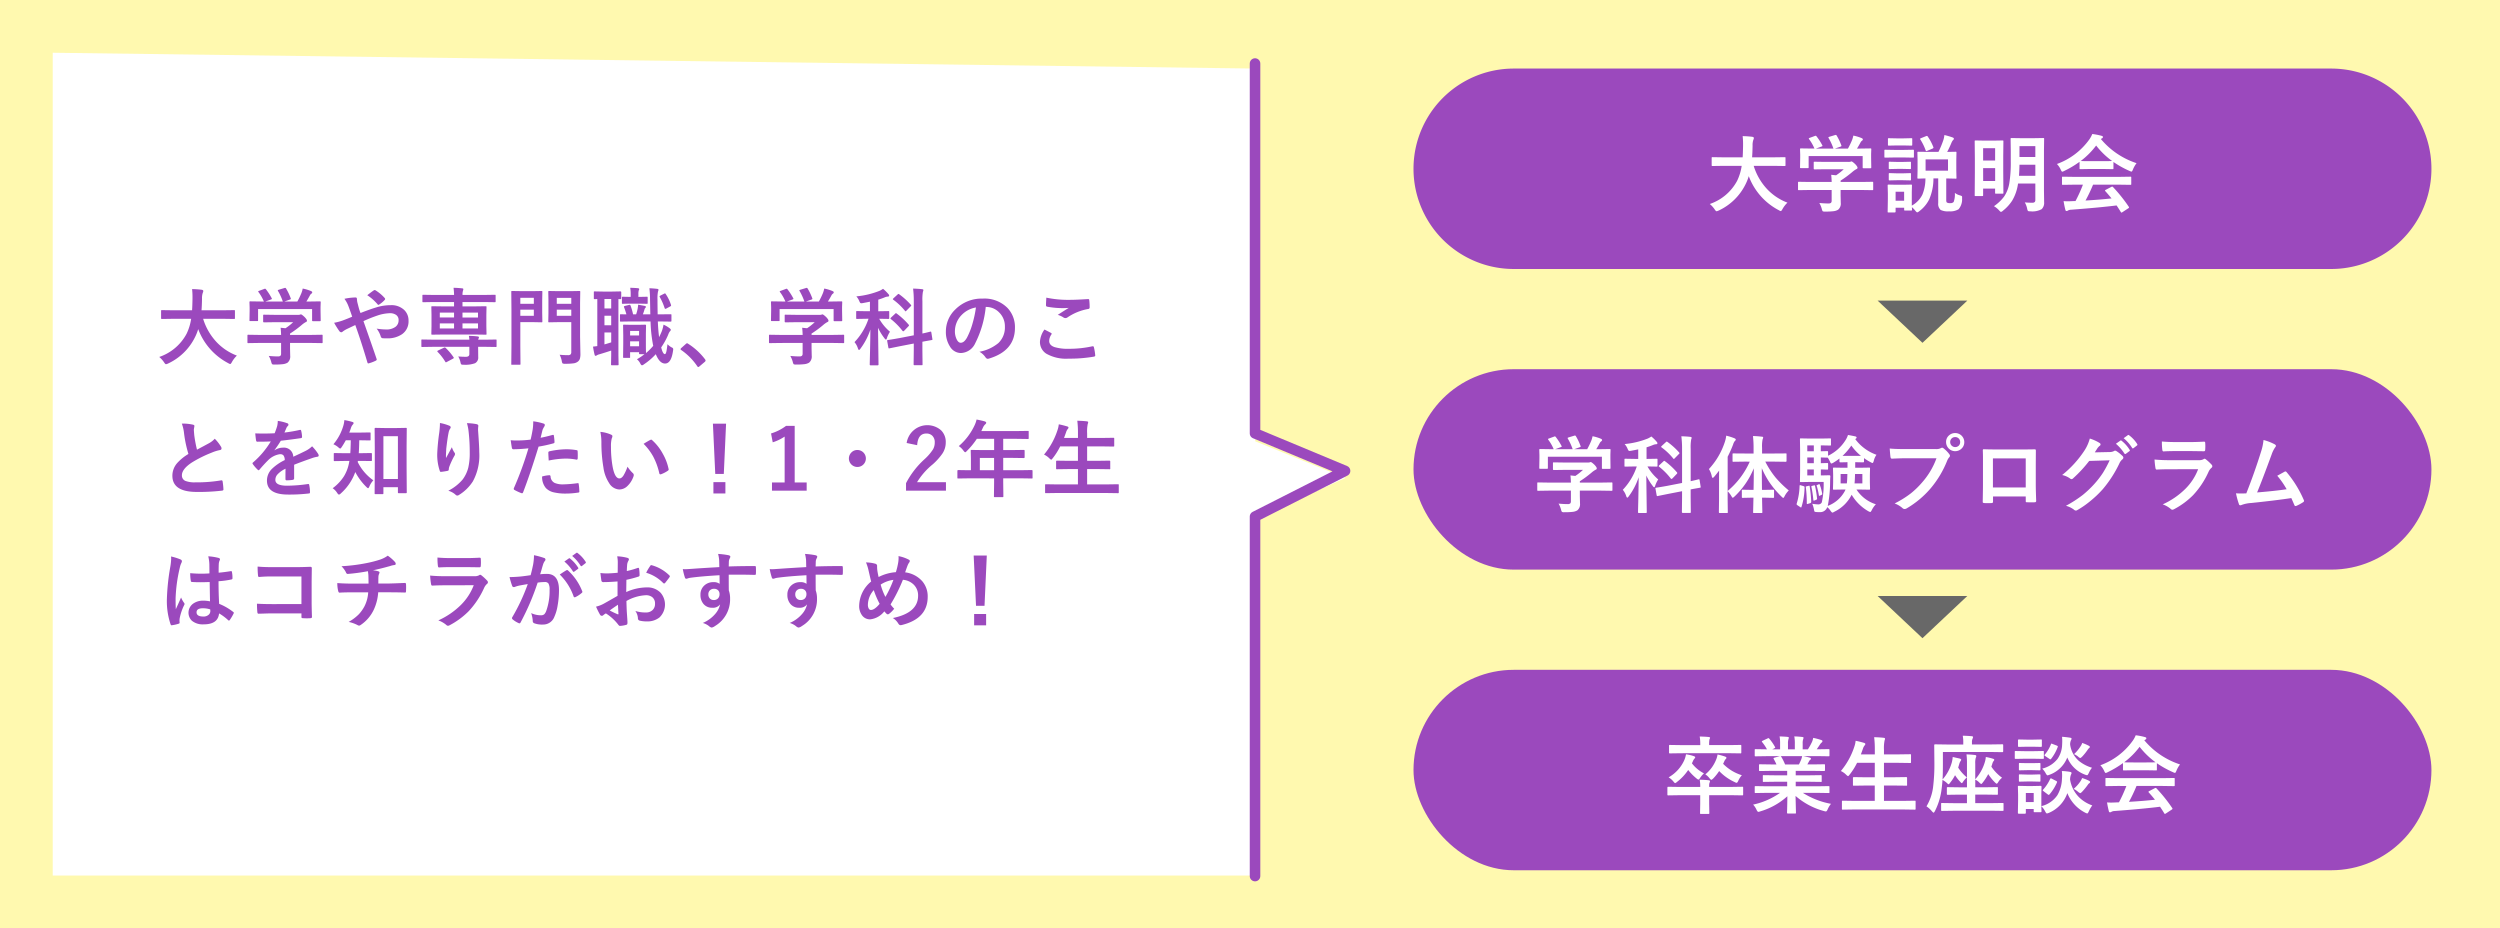
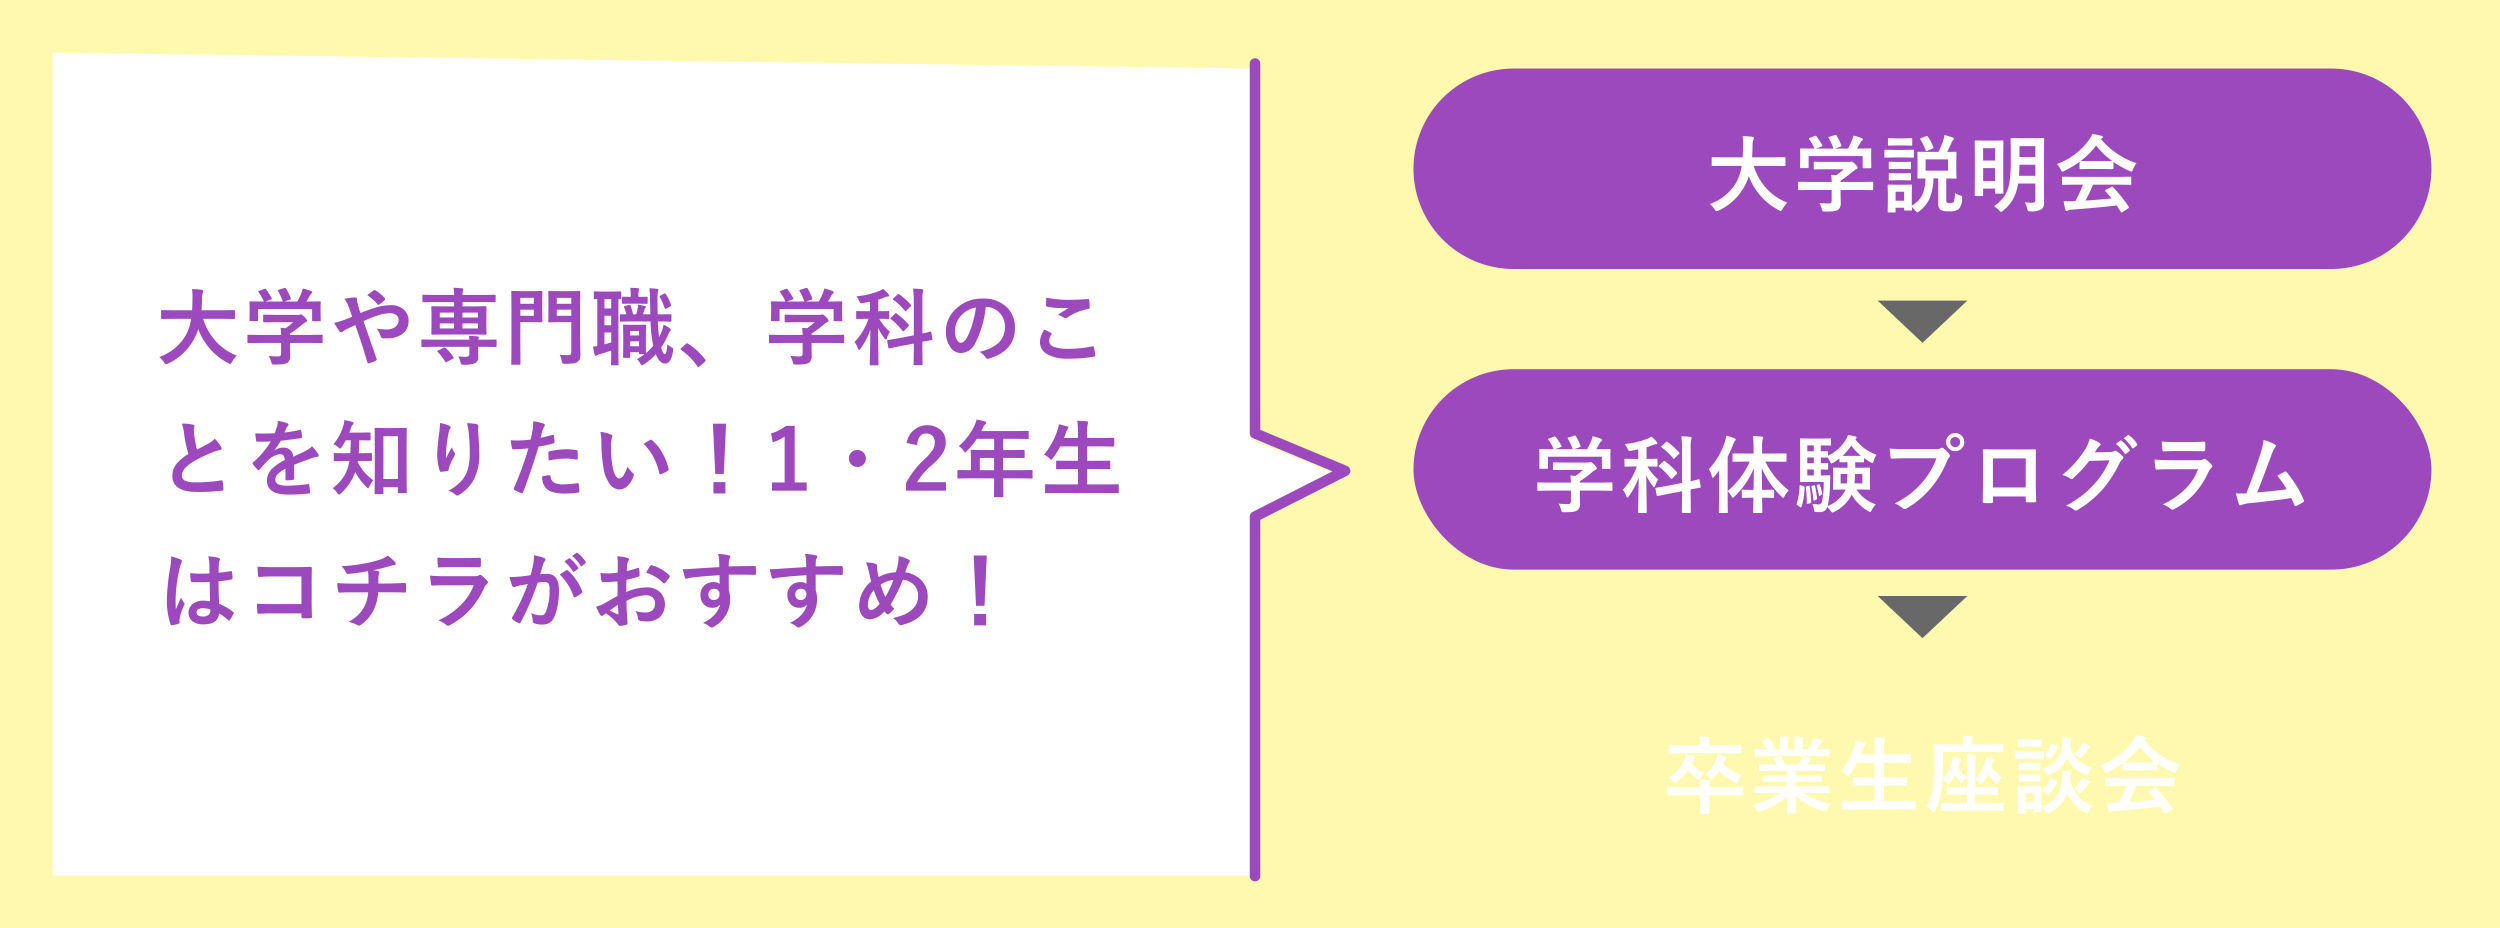
<svg xmlns="http://www.w3.org/2000/svg" width="474" height="176" viewBox="0 0 474 176">
  <g id="グループ_1189" data-name="グループ 1189" transform="translate(-976 -14073)">
    <rect id="長方形_610" data-name="長方形 610" width="474" height="176" transform="translate(976 14073)" fill="#fff9af" />
    <path id="パス_2977" data-name="パス 2977" d="M0-3,228,0V70.672l17.107,6.942L228,85.236V153H0Z" transform="translate(986 14086)" fill="#fff" />
    <path id="パス_3047" data-name="パス 3047" d="M3.2,8.445l-2.031.031q-.133,0-.156-.039a.315.315,0,0,1-.023-.156V6.969q0-.125.031-.148A.292.292,0,0,1,1.172,6.8L3.2,6.828H6.867q.047-.664.078-2.164V4.289a12.842,12.842,0,0,0-.078-1.477A17.392,17.392,0,0,1,8.7,2.938q.289.063.289.227A.8.8,0,0,1,8.9,3.5,3.081,3.081,0,0,0,8.75,4.617q-.031,1.508-.094,2.211h4.125L14.82,6.8q.125,0,.148.031a.269.269,0,0,1,.023.141V8.281a.285.285,0,0,1-.031.172.269.269,0,0,1-.141.023l-2.039-.031H8.961a11.284,11.284,0,0,0,2.57,4.438,10.3,10.3,0,0,0,3.828,2.539,5.1,5.1,0,0,0-.93,1.2q-.211.4-.336.4a1.255,1.255,0,0,1-.367-.164,12.008,12.008,0,0,1-5.7-6.461,9.264,9.264,0,0,1-.609,1.539A10.736,10.736,0,0,1,2.3,16.93a1.513,1.513,0,0,1-.383.125q-.133,0-.367-.367A5.053,5.053,0,0,0,.641,15.68a9.255,9.255,0,0,0,5.188-4.406,9.805,9.805,0,0,0,.859-2.828Zm16.332,4.578-2,.031q-.125,0-.148-.031a.269.269,0,0,1-.023-.141V11.648q0-.133.031-.156a.269.269,0,0,1,.141-.023l2,.031h4.211q-.031-.9-.094-1.359l.93.094a10.372,10.372,0,0,0,1.453-1.148H22.582l-2.07.031q-.172,0-.172-.156V7.836q0-.125.031-.148a.269.269,0,0,1,.141-.023l2.07.031h4.336a1.318,1.318,0,0,0,.383-.031.883.883,0,0,1,.2-.062q.156,0,.7.508.445.469.445.688a.259.259,0,0,1-.2.258,4.287,4.287,0,0,0-.766.531,19.458,19.458,0,0,1-2.242,1.656V11.5h4l2-.031a.247.247,0,0,1,.156.031.292.292,0,0,1,.023.148v1.234a.235.235,0,0,1-.027.145.254.254,0,0,1-.152.027l-2-.031h-4v1.039l.031,1.391a1.5,1.5,0,0,1-.508,1.313,2.232,2.232,0,0,1-.883.281,12.726,12.726,0,0,1-1.57.07.933.933,0,0,1-.461-.062,1.035,1.035,0,0,1-.164-.4,4.63,4.63,0,0,0-.477-1.172q.953.094,1.711.094a.742.742,0,0,0,.5-.125.6.6,0,0,0,.125-.43v-2Zm.039-9.883.961-.352a.474.474,0,0,1,.172-.047q.086,0,.18.125a11.141,11.141,0,0,1,1.07,1.664A.44.44,0,0,1,22,4.664q0,.055-.2.125l-1.055.383h3.328a10.806,10.806,0,0,0-.914-2,.266.266,0,0,1-.047-.117q0-.055.2-.125l1.055-.32a.575.575,0,0,1,.148-.031q.094,0,.172.125a10.555,10.555,0,0,1,.883,1.859.455.455,0,0,1,.023.109q0,.062-.2.133l-1.039.367h2.469A14.519,14.519,0,0,0,27.6,3.555a5.337,5.337,0,0,0,.242-.844,7.841,7.841,0,0,1,1.578.477q.227.1.227.242a.3.3,0,0,1-.156.242.93.93,0,0,0-.3.367q-.336.625-.656,1.133h.414l2.109-.031a.285.285,0,0,1,.172.031.269.269,0,0,1,.023.141l-.031.867v.734L31.253,8.7q0,.141-.039.172a.315.315,0,0,1-.156.023H29.8q-.133,0-.156-.039a.315.315,0,0,1-.023-.156V6.594H19.378V8.7q0,.133-.031.156a.269.269,0,0,1-.141.023H17.941a.285.285,0,0,1-.172-.031.292.292,0,0,1-.023-.148l.031-1.8V6.3l-.031-.992q0-.125.039-.148a.315.315,0,0,1,.156-.023l2.109.031h.43a8.241,8.241,0,0,0-1.023-1.789.285.285,0,0,1-.055-.125Q19.4,3.2,19.574,3.141ZM38.8,7.344q1.781-.7,2.914-1.039a9.271,9.271,0,0,1,2.813-.445,3.5,3.5,0,0,1,2.578.93,2.751,2.751,0,0,1,.8,2.031,2.939,2.939,0,0,1-1.234,2.547,4.826,4.826,0,0,1-2.891.781q-.5,0-.7-.016a.43.43,0,0,1-.43-.289,4.562,4.562,0,0,0-.789-1.539,11.1,11.1,0,0,0,1.773.164,2.825,2.825,0,0,0,1.836-.531A1.536,1.536,0,0,0,46.022,8.7a1.147,1.147,0,0,0-.508-1.016,2,2,0,0,0-1.156-.3,8.056,8.056,0,0,0-2.367.445,27.461,27.461,0,0,0-2.633,1.055q1.8,5.109,2.477,7.117a.785.785,0,0,1,.039.188q0,.1-.187.2a7.406,7.406,0,0,1-1.375.516h-.047q-.1,0-.156-.18-1.156-3.922-2.3-7.1-.141.07-.891.422-.406.2-.633.3a5.19,5.19,0,0,0-.828.492.532.532,0,0,1-.3.164.526.526,0,0,1-.383-.242,15.528,15.528,0,0,1-.977-1.562,10.063,10.063,0,0,0,1.57-.414q.977-.359,1.852-.742-.32-.969-.734-2.062a5.729,5.729,0,0,0-.734-1.328A10.333,10.333,0,0,1,37.882,4.4q.242,0,.242.336a5.107,5.107,0,0,0,.063.531q.031.117.141.547.086.336.18.688A8.633,8.633,0,0,0,38.8,7.344Zm1.281-3.375q.9-.7,1.234-.914a.348.348,0,0,1,.172-.062.389.389,0,0,1,.18.063A8.142,8.142,0,0,1,43.39,4.508a.34.34,0,0,1,.078.18.306.306,0,0,1-.078.172,4.963,4.963,0,0,1-1.055.883.342.342,0,0,1-.148.063.214.214,0,0,1-.125-.078A9.106,9.106,0,0,0,40.077,3.969ZM59.44,12.4a6.515,6.515,0,0,0-.094-.719,14.393,14.393,0,0,1,1.68.109q.227.023.227.18a.6.6,0,0,1-.078.234.721.721,0,0,0-.07.2h1.328l2-.031q.125,0,.148.031a.351.351,0,0,1,.016.141V13.6a.313.313,0,0,1-.023.16q-.023.027-.141.027l-2-.031H61.1v.227l.016,1.7a1.2,1.2,0,0,1-.594,1.18,5.292,5.292,0,0,1-2.156.289,1.024,1.024,0,0,1-.453-.055.665.665,0,0,1-.141-.312,3.717,3.717,0,0,0-.445-1.2q.773.063,1.453.063.656,0,.656-.508V13.758H52.495l-2,.031q-.117,0-.141-.039a.383.383,0,0,1-.016-.148V12.539a.266.266,0,0,1,.023-.148.224.224,0,0,1,.133-.023l2,.031Zm.836-.977H54.643l-2.219.031a.285.285,0,0,1-.172-.031.269.269,0,0,1-.023-.141l.031-1.437V7.727l-.031-1.484q0-.133.031-.156a.37.37,0,0,1,.164-.023l2.219.031h1.891V5.266h-3.8L50.706,5.3q-.125,0-.148-.031a.269.269,0,0,1-.023-.141V4.086a.285.285,0,0,1,.031-.172.269.269,0,0,1,.141-.023l2.031.031h3.8a12.007,12.007,0,0,0-.1-1.359q.922.023,1.648.109.211.023.211.164a2.5,2.5,0,0,1-.078.32,2.341,2.341,0,0,0-.078.766H62.2l2.047-.031q.125,0,.148.031a.37.37,0,0,1,.023.164V5.125q0,.125-.031.148a.269.269,0,0,1-.141.023L62.2,5.266H58.135v.828h2.141l2.242-.031q.125,0,.148.031a.292.292,0,0,1,.023.148L62.659,7.68V9.844l.031,1.438a.131.131,0,0,1-.172.172Zm.8-1.148V9.313H58.135v.961Zm0-3.008H58.135V8.2h2.938Zm-7.242,3.008h2.7V9.313h-2.7Zm0-2.078h2.7v-.93h-2.7Zm1.117,5.773a10.52,10.52,0,0,1,1.484,1.758.244.244,0,0,1,.055.125q0,.07-.18.164l-1.117.594a.555.555,0,0,1-.2.086q-.055,0-.125-.117a9.7,9.7,0,0,0-1.43-1.844.241.241,0,0,1-.078-.141q0-.063.164-.148l1.07-.508a.482.482,0,0,1,.18-.062A.313.313,0,0,1,54.948,13.969Zm21.6,1.289a15.155,15.155,0,0,0,1.555.078.7.7,0,0,0,.539-.156.716.716,0,0,0,.117-.469V9.078H76.318l-1.727.031a.285.285,0,0,1-.172-.031A.292.292,0,0,1,74.4,8.93l.031-1.508V4.852l-.031-1.5q0-.133.039-.156a.315.315,0,0,1,.156-.023l1.727.031h2.219l1.742-.031q.133,0,.156.031a.292.292,0,0,1,.023.148l-.031,2.094v6.43l.063,3.188a3.31,3.31,0,0,1-.1.953,1.158,1.158,0,0,1-.359.523,1.658,1.658,0,0,1-.82.344,10.828,10.828,0,0,1-1.633.086.835.835,0,0,1-.477-.078.923.923,0,0,1-.141-.437A4.469,4.469,0,0,0,76.553,15.258Zm-.539-7.383h2.75V6.719h-2.75Zm2.75-3.406h-2.75V5.6h2.75ZM71.553,3.2,73.1,3.172q.133,0,.156.031a.292.292,0,0,1,.023.148l-.031,1.625V7.313l.031,1.617q0,.133-.031.156a.292.292,0,0,1-.148.023l-1.547-.031H69.1v4.547l.031,3.359q0,.125-.031.148a.269.269,0,0,1-.141.023h-1.4a.131.131,0,0,1-.172-.172l.031-3.359V6.734l-.031-3.383q0-.133.031-.156a.292.292,0,0,1,.148-.023L69.42,3.2Zm.109,4.672V6.719H69.1V7.875Zm0-3.406H69.1V5.6h2.563ZM96.252,9.555a5.468,5.468,0,0,1,1.18.7q.2.164.2.281a.467.467,0,0,1-.18.3,2.4,2.4,0,0,0-.328.648,13.4,13.4,0,0,1-1.312,2.383q.3,1.273.7,1.273.164,0,.273-.461.094-.4.219-1.422a2.864,2.864,0,0,0,.852.641.348.348,0,0,1,.234.3,2.191,2.191,0,0,1-.039.328q-.336,2.4-1.508,2.4-1.039,0-1.758-1.773a11.953,11.953,0,0,1-2.258,1.93.8.8,0,0,1-.352.18q-.164,0-.367-.414a2.425,2.425,0,0,0-.594-.734,10.842,10.842,0,0,0,1.422-.961h-.844a.247.247,0,0,1-.156-.031.269.269,0,0,1-.023-.141v-.2h-1.7v.9a.131.131,0,0,1-.172.172h-.977q-.133,0-.156-.031a.269.269,0,0,1-.023-.141l.031-2.656V11.633l-.031-1.906q0-.125.031-.148a.292.292,0,0,1,.148-.023l1.344.031h1.328l1.344-.031q.156,0,.156.172l-.031,1.523V12.7q0,1.914.031,2.234A10.886,10.886,0,0,0,94.3,13.57q-.047-.18-.109-.562a27.634,27.634,0,0,1-.4-4.062H90.048l-1.891.031q-.117,0-.141-.031a.37.37,0,0,1-.023-.164V7.742q0-.117.031-.141a.32.32,0,0,1,.133-.016l1.055.016a13.4,13.4,0,0,0-.43-1.312.361.361,0,0,1-.039-.141q0-.1.2-.148l.766-.187a.641.641,0,0,1,.141-.023q.086,0,.148.148A11.425,11.425,0,0,1,90.478,7.6h.578a8.032,8.032,0,0,0,.3-1.133q.062-.383.086-.7l1.3.242a.176.176,0,0,1,.156.18.256.256,0,0,1-.078.188.493.493,0,0,0-.164.258,8.641,8.641,0,0,1-.32.961h1.414q-.008-.141-.055-2.7a18.068,18.068,0,0,0-.125-2.242q.625.016,1.453.109.273.031.273.18a1,1,0,0,1-.094.336,6.856,6.856,0,0,0-.094,1.57q0,1.086.031,2.75h.234l2.2-.016a.288.288,0,0,1,.156.023.224.224,0,0,1,.023.133V8.781q0,.141-.039.172a.244.244,0,0,1-.141.023l-2.2-.031h-.2q.07,1.727.242,2.977.281-.555.523-1.156A7.265,7.265,0,0,0,96.252,9.555Zm-6.336,4.094h1.7v-.93h-1.7Zm1.7-2.9h-1.7V11.6h1.7Zm-8.4-6.031q-.133,0-.156-.031a.269.269,0,0,1-.023-.141V3.422q0-.125.031-.148a.292.292,0,0,1,.148-.023l1.563.031H86.5l1.57-.031q.164,0,.164.172V4.547q0,.172-.164.172T87.7,4.7V15.391l.031,1.68q0,.133-.031.156a.37.37,0,0,1-.164.023H86.47q-.125,0-.148-.031a.292.292,0,0,1-.023-.148l.031-1.68v-.922q-1.055.352-2.18.688a1.877,1.877,0,0,0-.523.2.566.566,0,0,1-.258.109q-.133,0-.187-.211a15.47,15.47,0,0,1-.3-1.539q.078,0,.813-.094V4.7Zm3.117,8.2V11.039H85.048V13.3Q85.572,13.156,86.33,12.914Zm-1.281-3.25H86.33v-1.8H85.048Zm0-3.18H86.33v-1.8H85.048ZM91.58,5.57H89.947L88.541,5.6a.247.247,0,0,1-.156-.031.269.269,0,0,1-.023-.141V4.438q0-.133.039-.156a.244.244,0,0,1,.141-.023l1.406.031h.078V3.781a6.352,6.352,0,0,0-.094-1.219q.82.023,1.453.078.258.023.258.2a.822.822,0,0,1-.094.234,2.473,2.473,0,0,0-.062.727v.492h.094l1.492-.031q.125,0,.148.031a.292.292,0,0,1,.023.148V5.43q0,.125-.031.148a.269.269,0,0,1-.141.023ZM96.7,3.8a7.639,7.639,0,0,1,.961,2,.386.386,0,0,1,.023.117q0,.094-.133.164l-.781.422a.474.474,0,0,1-.18.055q-.078,0-.141-.172a10.9,10.9,0,0,0-.9-2.047A.311.311,0,0,1,95.5,4.2q0-.07.188-.172l.7-.352a.28.28,0,0,1,.141-.047Q96.611,3.633,96.7,3.8Zm4.027,9.289a.324.324,0,0,1,.2.094,12.18,12.18,0,0,1,3.188,2.93.453.453,0,0,1,.109.242.38.38,0,0,1-.156.258l-.977.828q-.172.148-.227.148a.264.264,0,0,1-.219-.156,11.62,11.62,0,0,0-3.031-3.062q-.141-.094-.141-.156a.392.392,0,0,1,.109-.2l.9-.8A.347.347,0,0,1,100.724,13.086Zm17.691-.062-2,.031q-.125,0-.148-.031a.269.269,0,0,1-.023-.141V11.648q0-.133.031-.156a.269.269,0,0,1,.141-.023l2,.031h4.211q-.031-.9-.094-1.359l.93.094a10.372,10.372,0,0,0,1.453-1.148h-3.453l-2.07.031q-.172,0-.172-.156V7.836q0-.125.031-.148a.269.269,0,0,1,.141-.023l2.07.031H125.8a1.318,1.318,0,0,0,.383-.031.883.883,0,0,1,.2-.062q.156,0,.7.508.445.469.445.688a.259.259,0,0,1-.2.258,4.287,4.287,0,0,0-.766.531,19.458,19.458,0,0,1-2.242,1.656V11.5h4l2-.031a.247.247,0,0,1,.156.031.292.292,0,0,1,.023.148v1.234a.235.235,0,0,1-.027.145.254.254,0,0,1-.152.027l-2-.031h-4v1.039l.031,1.391a1.5,1.5,0,0,1-.508,1.313,2.232,2.232,0,0,1-.883.281,12.726,12.726,0,0,1-1.57.07.933.933,0,0,1-.461-.062,1.035,1.035,0,0,1-.164-.4,4.63,4.63,0,0,0-.477-1.172q.953.094,1.711.094a.742.742,0,0,0,.5-.125.6.6,0,0,0,.125-.43v-2Zm.039-9.883.961-.352a.474.474,0,0,1,.172-.047q.086,0,.18.125a11.141,11.141,0,0,1,1.07,1.664.44.44,0,0,1,.047.133q0,.055-.2.125l-1.055.383h3.328a10.806,10.806,0,0,0-.914-2A.266.266,0,0,1,122,3.055q0-.055.2-.125l1.055-.32a.575.575,0,0,1,.148-.031q.094,0,.172.125a10.555,10.555,0,0,1,.883,1.859.455.455,0,0,1,.023.109q0,.062-.2.133l-1.039.367H125.7a14.519,14.519,0,0,0,.781-1.617,5.337,5.337,0,0,0,.242-.844,7.841,7.841,0,0,1,1.578.477q.227.1.227.242a.3.3,0,0,1-.156.242.93.93,0,0,0-.3.367q-.336.625-.656,1.133h.414l2.109-.031a.285.285,0,0,1,.172.031.269.269,0,0,1,.023.141l-.031.867v.734l.031,1.789q0,.141-.039.172a.315.315,0,0,1-.156.023H128.68q-.133,0-.156-.039A.315.315,0,0,1,128.5,8.7V6.594H118.258V8.7q0,.133-.031.156a.269.269,0,0,1-.141.023h-1.266a.285.285,0,0,1-.172-.031.292.292,0,0,1-.023-.148l.031-1.8V6.3l-.031-.992q0-.125.039-.148a.315.315,0,0,1,.156-.023l2.109.031h.43a8.241,8.241,0,0,0-1.023-1.789.285.285,0,0,1-.055-.125Q118.282,3.2,118.454,3.141Zm19.417-.383a7.564,7.564,0,0,1,1.008.992.463.463,0,0,1,.148.281q0,.2-.289.2a1.8,1.8,0,0,0-.547.141,12.314,12.314,0,0,1-1.227.438v2.2h.141l1.758-.031q.133,0,.156.031a.292.292,0,0,1,.023.148V8.289a.247.247,0,0,1-.031.156.292.292,0,0,1-.148.023l-1.727-.031a9.146,9.146,0,0,0,2.047,2.461,5.045,5.045,0,0,0-.586,1.227q-.07.258-.18.258t-.273-.242a10.735,10.735,0,0,1-1.227-1.992l.094,6.961q0,.156-.18.156H135.52q-.172,0-.172-.156,0-.086.023-1.07.078-3,.1-5.555a12.732,12.732,0,0,1-1.875,3.609q-.18.258-.281.258t-.2-.273a3.381,3.381,0,0,0-.656-1.211,11.838,11.838,0,0,0,2.656-4.43h-.4l-1.766.031q-.125,0-.148-.031a.292.292,0,0,1-.023-.148V7.156q0-.133.031-.156a.269.269,0,0,1,.141-.023l1.766.031h.672V5.2q-.477.1-1.312.258a2.533,2.533,0,0,1-.328.039.261.261,0,0,1-.227-.109,1.8,1.8,0,0,1-.164-.328,3.21,3.21,0,0,0-.547-.867,15.779,15.779,0,0,0,4.406-1.055A4.243,4.243,0,0,0,137.871,2.758Zm2.977,9.367,2.852-.555V5.133a19.394,19.394,0,0,0-.133-2.414q.953.023,1.688.109.258.023.258.164a.82.82,0,0,1-.086.336,8.733,8.733,0,0,0-.094,1.773v6.133q.625-.133,1.117-.258.07-.016.281-.07l.117-.031a.634.634,0,0,1,.078-.008q.063,0,.1.172l.2,1.25a.331.331,0,0,1,.016.078q0,.078-.172.109-.023.008-.555.1-.547.094-1.187.219v1.492l.031,2.781a.247.247,0,0,1-.031.156.292.292,0,0,1-.148.023h-1.359q-.156,0-.156-.18L143.7,14.3V13.133l-2.578.5-2.047.414a.331.331,0,0,1-.078.016q-.078,0-.117-.172l-.219-1.219a.439.439,0,0,1-.016-.1q0-.078.156-.109.031,0,.625-.094Q140.074,12.266,140.848,12.125Zm-.391-4.68a13.883,13.883,0,0,1,2.258,2.094.241.241,0,0,1,.078.141q0,.07-.125.2l-.781.813q-.117.117-.18.117a.216.216,0,0,1-.141-.078,12.94,12.94,0,0,0-2.2-2.227q-.094-.086-.094-.125,0-.055.117-.18l.773-.719q.1-.109.156-.109A.274.274,0,0,1,140.457,7.445Zm.453-3.672a13.689,13.689,0,0,1,2.227,2.008.318.318,0,0,1,.078.141q0,.07-.117.164l-.781.8q-.133.141-.172.141t-.117-.094a11.7,11.7,0,0,0-2.2-2.094q-.1-.078-.1-.125t.133-.18l.766-.7q.109-.109.164-.109A.285.285,0,0,1,140.91,3.773ZM157.343,6.2a19.357,19.357,0,0,1-2,6.891,3.111,3.111,0,0,1-2.727,1.844,2.437,2.437,0,0,1-2.047-1.219,5.05,5.05,0,0,1-.781-2.891,5.737,5.737,0,0,1,1.8-4.164,7.049,7.049,0,0,1,5.2-2.047,6.131,6.131,0,0,1,4.688,1.781,5.291,5.291,0,0,1,1.406,3.766q0,4.344-4.93,5.828a.909.909,0,0,1-.234.039q-.234,0-.453-.328a3.345,3.345,0,0,0-1.117-1.008,7.865,7.865,0,0,0,3.594-1.648,4.1,4.1,0,0,0,1.234-3.133,3.649,3.649,0,0,0-1.117-2.7A3.365,3.365,0,0,0,157.406,6.2Zm-1.859.094a4.918,4.918,0,0,0-2.734,1.453A4.41,4.41,0,0,0,151.5,10.7a3.453,3.453,0,0,0,.4,1.773q.312.516.688.516.656,0,1.2-.977a13.722,13.722,0,0,0,1.07-2.75A20.111,20.111,0,0,0,155.484,6.289Zm13,4.188q.617.312,1.234.641.125.07.125.156a.272.272,0,0,1-.047.133,2.234,2.234,0,0,0-.422,1.219q0,.82.992,1.172a8.841,8.841,0,0,0,2.8.328,20.323,20.323,0,0,0,4.336-.461.819.819,0,0,1,.141-.016.187.187,0,0,1,.2.164,9.057,9.057,0,0,1,.258,1.563v.031q0,.164-.273.211A26.811,26.811,0,0,1,173.05,16a7.567,7.567,0,0,1-4.227-.945,2.622,2.622,0,0,1-1.2-2.289A4.43,4.43,0,0,1,168.48,10.477Zm.352-6.047a20.055,20.055,0,0,0,4.492.414q1.1,0,3.391-.141h.047a.18.18,0,0,1,.2.18,10.756,10.756,0,0,1,.078,1.359q0,.313-.273.336a10.063,10.063,0,0,0-3.914,1.586.686.686,0,0,1-.406.141.7.7,0,0,1-.336-.094,3.793,3.793,0,0,0-1.117-.516q1.3-.852,2.094-1.328a11.91,11.91,0,0,1-1.312.047,15.927,15.927,0,0,1-2.8-.273.26.26,0,0,1-.211-.289Q168.761,5.6,168.831,4.43ZM4.922,28.313a9.07,9.07,0,0,1,2.1.2q.289.07.289.25L7.2,29.43q0,.156.078,1.078a24.286,24.286,0,0,0,.516,2.75q.477-.258,1.172-.625l1.1-.594a4.073,4.073,0,0,0,1.1-.859,7.983,7.983,0,0,1,1.172,1.5.625.625,0,0,1,.109.336q0,.273-.32.32a7.674,7.674,0,0,0-1.539.484,23.042,23.042,0,0,0-3.758,1.867Q4.937,36.93,4.938,38.109A1.093,1.093,0,0,0,5.6,39.18a4.827,4.827,0,0,0,1.883.273,27.335,27.335,0,0,0,4.883-.375.855.855,0,0,1,.1-.008q.148,0,.188.2a13.915,13.915,0,0,1,.156,1.492q.023.242-.289.266a37.6,37.6,0,0,1-4.766.242q-4.625,0-4.625-3.07a3.633,3.633,0,0,1,.93-2.422A9.245,9.245,0,0,1,6.172,34.07a23.042,23.042,0,0,1-.828-3.9A7.632,7.632,0,0,0,4.922,28.313ZM23.113,27.8a8.959,8.959,0,0,1,1.82.453.269.269,0,0,1,.2.273.282.282,0,0,1-.109.234,1.188,1.188,0,0,0-.273.383q-.031.078-.1.234-.141.336-.273.633a25.869,25.869,0,0,0,2.914-.5.678.678,0,0,1,.094-.008q.125,0,.164.172a5.552,5.552,0,0,1,.164,1.148v.047q0,.172-.273.211-1.867.273-3.75.484a20.731,20.731,0,0,1-1.2,1.773l.016.031a2.893,2.893,0,0,1,1.6-.492A1.762,1.762,0,0,1,26.05,34.6q1.641-.758,2.359-1.125a4.735,4.735,0,0,0,1.211-.859,8.8,8.8,0,0,1,1.125,1.406.671.671,0,0,1,.125.352q0,.18-.242.227a5.245,5.245,0,0,0-.977.242q-2.352.828-3.437,1.273V38.7q0,.242-.3.289a7.689,7.689,0,0,1-1.133.078q-.211,0-.211-.258,0-1.375.016-1.945a4.918,4.918,0,0,0-1.555,1.117,1.542,1.542,0,0,0-.375,1.008q0,1.1,2.219,1.1a28.524,28.524,0,0,0,3.984-.32H28.9q.156,0,.172.18a6,6,0,0,1,.148,1.313v.055q0,.242-.18.242a31.45,31.45,0,0,1-3.961.211q-4.016,0-4.016-2.641a3.1,3.1,0,0,1,.891-2.18,9.229,9.229,0,0,1,2.484-1.719,1.542,1.542,0,0,0-.242-.883.769.769,0,0,0-.625-.227H23.48a3.928,3.928,0,0,0-2.211,1.156q-.742.727-1.6,1.742-.117.141-.2.141-.062,0-.172-.109a6.88,6.88,0,0,1-.914-1.055.268.268,0,0,1-.062-.148.232.232,0,0,1,.109-.172A16.5,16.5,0,0,0,21.785,31.7q-1.117.047-2.562.047-.18,0-.227-.258-.055-.3-.156-1.32.766.031,1.609.031,1.016,0,2.07-.055A13.136,13.136,0,0,0,23,28.773,4.075,4.075,0,0,0,23.113,27.8ZM42.96,41.688H41.647q-.125,0-.148-.031a.292.292,0,0,1-.023-.148l.031-4.812V32.969l-.031-3.687q0-.156.18-.156l1.742.031h2.234l1.742-.031a.285.285,0,0,1,.172.031.2.2,0,0,1,.023.125l-.031,3.2v4.125l.031,4.727q0,.117-.031.145a.276.276,0,0,1-.156.027h-1.32q-.125,0-.148-.031a.269.269,0,0,1-.023-.141v-.961H43.14v1.133q0,.133-.031.156A.292.292,0,0,1,42.96,41.688ZM43.14,30.7V38.82h2.75V30.7Zm-4.289,4.688H38.3a.977.977,0,0,1-.031.211,9.241,9.241,0,0,0,2.961,3.469,3.966,3.966,0,0,0-.75,1.172q-.141.32-.242.32t-.336-.242a11.271,11.271,0,0,1-2.094-2.82,9.892,9.892,0,0,1-2.766,4.078.633.633,0,0,1-.32.2q-.133,0-.336-.3a2.957,2.957,0,0,0-.867-.906,8.539,8.539,0,0,0,2.141-2.266,7.544,7.544,0,0,0,.914-2.3q.047-.2.117-.609h-.852l-1.922.031q-.141,0-.164-.039a.292.292,0,0,1-.023-.148V34.055q0-.109.031-.133a.315.315,0,0,1,.156-.023l1.922.031h1.023q.063-.766.094-2.453h-.945q-.406.734-.766,1.266-.187.3-.3.3-.1,0-.367-.242a3.43,3.43,0,0,0-.914-.57,9.585,9.585,0,0,0,1.891-3.555,4.814,4.814,0,0,0,.18-1.023,10.146,10.146,0,0,1,1.484.336q.273.07.273.227a.469.469,0,0,1-.141.266,1.729,1.729,0,0,0-.344.594q-.156.492-.336.945h1.891l1.953-.031q.141,0,.164.031a.213.213,0,0,1,.031.141v1.172q0,.125-.039.148a.315.315,0,0,1-.156.023l-1.953-.031q-.031,1.648-.094,2.453h.383l1.938-.031q.172,0,.172.156v1.172a.266.266,0,0,1-.031.164.269.269,0,0,1-.141.023ZM53.862,28.2A8.408,8.408,0,0,1,55.6,28.7q.3.117.3.32a.411.411,0,0,1-.109.258,2.012,2.012,0,0,0-.289.75q-.219,1.055-.445,3.055Q55,34.133,55,34.438q0,.211.008.406.578-1.031,1.117-2.055a3.628,3.628,0,0,0,.5,1.039.4.4,0,0,1,.094.258.764.764,0,0,1-.156.4,14.9,14.9,0,0,0-.945,2.047,2.353,2.353,0,0,0-.086.484.235.235,0,0,1-.2.25,12.029,12.029,0,0,1-1.281.2q-.156.023-.227-.211a9.448,9.448,0,0,1-.477-3.242,38.231,38.231,0,0,1,.383-3.984A16.071,16.071,0,0,0,53.862,28.2Zm5.117.031a10.555,10.555,0,0,1,1.828.188q.328.086.328.3,0,.055-.008.141a4.746,4.746,0,0,0-.039.734q.227,3.023.227,4.125A10.3,10.3,0,0,1,60.1,39.273a8.234,8.234,0,0,1-2.641,2.578.553.553,0,0,1-.32.109.5.5,0,0,1-.336-.18,3.462,3.462,0,0,0-1.359-.734,8.729,8.729,0,0,0,2.727-2.141,6.378,6.378,0,0,0,1.063-2.242A12.178,12.178,0,0,0,59.51,33.8a34.714,34.714,0,0,0-.2-3.82A8.769,8.769,0,0,0,58.979,28.234ZM72.943,31q.992-.18,2.273-.539a.274.274,0,0,1,.086-.016q.148,0,.164.172.094.641.117,1.148v.07q0,.18-.242.234a25.462,25.462,0,0,1-2.781.609q-1.586,5.172-2.93,8.656-.07.188-.2.188a.662.662,0,0,1-.156-.031A10.41,10.41,0,0,1,68,40.9a.256.256,0,0,1-.148-.227.3.3,0,0,1,.016-.094A63.554,63.554,0,0,0,70.639,33a27.5,27.5,0,0,1-2.8.18.293.293,0,0,1-.336-.258q-.086-.422-.227-1.461a8.61,8.61,0,0,0,1.188.055,21.091,21.091,0,0,0,2.586-.164q.188-.734.406-2a11.346,11.346,0,0,0,.094-1.469,10.015,10.015,0,0,1,2.008.445.249.249,0,0,1,.18.258.455.455,0,0,1-.078.258,4.783,4.783,0,0,0-.336.633q-.086.313-.219.883Q73,30.813,72.943,31Zm.289,7.344a6.107,6.107,0,0,1,1.359-.242.221.221,0,0,1,.242.227,1.427,1.427,0,0,0,.781,1.234,3.88,3.88,0,0,0,1.664.273,23.434,23.434,0,0,0,2.688-.227.23.23,0,0,1,.055-.008q.125,0,.141.148a9.753,9.753,0,0,1,.125,1.4.634.634,0,0,1,.008.078q0,.156-.258.172a14.879,14.879,0,0,1-2.18.18,9.564,9.564,0,0,1-2.594-.273,2.986,2.986,0,0,1-1.312-.766A3.213,3.213,0,0,1,73.232,38.344Zm1.25-3.023q-.07-1.133-.07-1.453a.316.316,0,0,1,.063-.234.451.451,0,0,1,.227-.086,15.7,15.7,0,0,1,3.117-.367,11.387,11.387,0,0,1,1.875.156.507.507,0,0,1,.227.07.226.226,0,0,1,.047.172q.023.328.023.734,0,.242-.008.539t-.187.3a.484.484,0,0,1-.117-.016,10.339,10.339,0,0,0-1.984-.187A16.655,16.655,0,0,0,74.482,35.32Zm9.792-5.437a6.265,6.265,0,0,1,2.031.523q.258.117.258.289a1.3,1.3,0,0,1-.133.445,5.892,5.892,0,0,0-.141,1.57,21.283,21.283,0,0,0,.289,3.648q.414,2.352,1.313,2.352.406,0,.773-.562a8.884,8.884,0,0,0,.758-1.664,6.7,6.7,0,0,0,1.023,1.234.452.452,0,0,1,.164.344.8.8,0,0,1-.047.25A4.518,4.518,0,0,1,89.3,40.25a2.218,2.218,0,0,1-1.453.555,2.376,2.376,0,0,1-1.914-1.219,7.109,7.109,0,0,1-1.078-2.953,28.088,28.088,0,0,1-.383-4.656A9.8,9.8,0,0,0,84.275,29.883Zm8.2,2.266q.789-.5,1.258-.734a.55.55,0,0,1,.18-.062.26.26,0,0,1,.172.094A9.467,9.467,0,0,1,96.15,34.1a9.735,9.735,0,0,1,1.063,2.82.35.35,0,0,1,.016.094q0,.141-.187.258a5.944,5.944,0,0,1-1.25.641.5.5,0,0,1-.141.023q-.156,0-.2-.2a12.8,12.8,0,0,0-1.18-3.219A10.777,10.777,0,0,0,92.47,32.148Zm15.636-3.82-.43,9.523H106.06l-.445-9.523Zm-2.4,11.078h2.273v2.156h-2.273Zm15.41-10.664V39.477h2.273v1.555h-6.578V39.477h2.4v-8.7a8.813,8.813,0,0,1-2.258,1.086l-.32-1.68a9.045,9.045,0,0,0,2.844-1.437ZM133,33.32a1.609,1.609,0,1,1-1.07.414A1.53,1.53,0,0,1,133,33.32Zm9.347-1.328a3.972,3.972,0,0,1,6.531-2.406,3.1,3.1,0,0,1,.883,2.32,3.77,3.77,0,0,1-.609,2.055,11.562,11.562,0,0,1-1.859,2.078,13.321,13.321,0,0,0-2.977,3.391H149.8v1.6h-7.57V39.609a16.273,16.273,0,0,1,3.492-4.531,9.457,9.457,0,0,0,1.633-1.891,2.6,2.6,0,0,0,.32-1.3,1.685,1.685,0,0,0-.492-1.3,1.568,1.568,0,0,0-1.109-.391q-1.586,0-1.734,2.211Zm11.8,6.7-2,.031q-.133,0-.156-.031a.269.269,0,0,1-.023-.141V37.281q0-.156.18-.156l2,.031h.383V34.914l-.031-1.437q0-.125.031-.148a.315.315,0,0,1,.156-.023l2.2.031h2.047V31.2h-3.281a14.184,14.184,0,0,1-1.875,2.289q-.227.258-.336.258-.086,0-.32-.3a3.417,3.417,0,0,0-.891-.867,11.658,11.658,0,0,0,2.961-3.867,5.051,5.051,0,0,0,.414-1.172q1.016.2,1.539.352.289.1.289.273,0,.117-.2.3a1.753,1.753,0,0,0-.406.578l-.32.688h6.609l2.2-.031q.125,0,.148.031a.269.269,0,0,1,.023.141v1.188q0,.125-.031.148a.269.269,0,0,1-.141.023l-2.2-.031h-2.461v2.133h1.711l2.188-.031q.164,0,.164.172v1.2q0,.172-.164.172l-2.187-.031h-1.711v2.336h3.391l2-.031q.172,0,.172.156v1.273a.131.131,0,0,1-.172.172l-2-.031h-3.391v.781l.031,2.609q0,.125-.039.156a.244.244,0,0,1-.141.023h-1.422q-.141,0-.164-.039a.244.244,0,0,1-.023-.141l.031-2.609V38.7Zm2.078-1.539h2.7V34.82h-2.7Zm14.582,4.32-2.031.031a.247.247,0,0,1-.156-.031.269.269,0,0,1-.023-.141V39.984q0-.125.039-.148a.244.244,0,0,1,.141-.023l2.031.031h4.016V36.938h-1.758l-2.211.031q-.125,0-.148-.031a.269.269,0,0,1-.023-.141v-1.3q0-.156.172-.156l2.211.031h1.758V32.633H171.46a12.475,12.475,0,0,1-1.406,2.234q-.219.289-.3.289-.07,0-.352-.258a3.454,3.454,0,0,0-1.008-.711,13.827,13.827,0,0,0,2.57-4.68,4.67,4.67,0,0,0,.227-1.055q.57.1,1.555.383.289.078.289.242a.535.535,0,0,1-.164.289,1.79,1.79,0,0,0-.3.609l-.383,1.055h2.641V30.2a18.74,18.74,0,0,0-.125-2.43q1.117.031,1.8.117.258.023.258.172a.861.861,0,0,1-.078.32,7.2,7.2,0,0,0-.117,1.773v.883h2.75l2.2-.031q.141,0,.164.031a.269.269,0,0,1,.023.141v1.32q0,.125-.031.148a.315.315,0,0,1-.156.023l-2.2-.031h-2.75v2.734h2l2.211-.031q.172,0,.172.156v1.3a.131.131,0,0,1-.172.172l-2.211-.031h-2v2.906h3.789l2.031-.031q.133,0,.156.031a.269.269,0,0,1,.023.141v1.352a.235.235,0,0,1-.027.145.254.254,0,0,1-.152.027l-2.031-.031ZM10.266,62.016q-.031-1.32-.062-3.664-1.125.039-1.758.039-.859,0-1.539-.047-.266,0-.281-.211a8.516,8.516,0,0,1-.117-1.461q1.062.1,2.133.1.75,0,1.516-.055l-.016-1.68a7.116,7.116,0,0,0-.211-1.562,10.46,10.46,0,0,1,1.938.3q.289.086.289.273a1.062,1.062,0,0,1-.094.273,1.86,1.86,0,0,0-.133.563q-.031.539-.031,1.7,1.07-.094,2.273-.289a.439.439,0,0,1,.1-.016q.117,0,.156.2a5.628,5.628,0,0,1,.094,1.141.212.212,0,0,1-.18.242,15.9,15.9,0,0,1-2.461.336q0,2.359.117,4.289a10.829,10.829,0,0,1,2.656,1.531q.125.086.125.164a.473.473,0,0,1-.047.156A9.2,9.2,0,0,1,14,65.57a.21.21,0,0,1-.148.094.216.216,0,0,1-.141-.078A9.842,9.842,0,0,0,11.984,64.3q-.2,2.078-2.93,2.078a3.222,3.222,0,0,1-2.219-.68,2.119,2.119,0,0,1,.25-3.258,3.186,3.186,0,0,1,1.906-.555A6.4,6.4,0,0,1,10.266,62.016Zm.039,1.523a4.566,4.566,0,0,0-1.391-.211q-1.2,0-1.2.766,0,.8,1.3.8a1.422,1.422,0,0,0,1-.344.914.914,0,0,0,.313-.7A2.673,2.673,0,0,0,10.3,63.539ZM2.875,53.508a10.662,10.662,0,0,1,1.82.57q.242.133.242.32a.849.849,0,0,1-.109.352,3.693,3.693,0,0,0-.289.883,29.042,29.042,0,0,0-.8,5.828q0,1.375.047,2.047.117-.266.523-1.164.289-.633.469-1.062a4.689,4.689,0,0,0,.563,1.008.367.367,0,0,1,.094.227.505.505,0,0,1-.094.258,9.794,9.794,0,0,0-.82,2.43,2.961,2.961,0,0,0-.016.852v.031q0,.109-.2.172a6.556,6.556,0,0,1-1.2.273.461.461,0,0,1-.125.023q-.117,0-.2-.211a13.8,13.8,0,0,1-.687-4.883,41.523,41.523,0,0,1,.656-6.07A10.914,10.914,0,0,0,2.9,53.953,3.9,3.9,0,0,0,2.875,53.508ZM27.6,62.531V57.3H22.011a23.082,23.082,0,0,0-2.4.094q-.242,0-.242-.273a16.026,16.026,0,0,1-.078-1.7q1.117.109,2.672.109h4.75q.836,0,2.531-.062.32,0,.32.227v.047l-.031,2.523v3.828q0,1.133.063,2.891,0,.2-.289.227-.328.023-.7.023t-.7-.023a.478.478,0,0,1-.258-.062.319.319,0,0,1-.047-.211v-.641H22.1q-.625,0-1.492.031-.953.031-1.133.031-.2,0-.227-.242a14.964,14.964,0,0,1-.078-1.656q1.25.078,2.945.078ZM40.2,56.3a34.889,34.889,0,0,1-3.789.516h-.047q-.227,0-.352-.352a4.455,4.455,0,0,0-.82-1.109,33.03,33.03,0,0,0,4.758-.594,21.424,21.424,0,0,0,2.641-.687,5.563,5.563,0,0,0,1.375-.719,7.832,7.832,0,0,1,1.3,1.125.61.61,0,0,1,.211.445q0,.2-.414.227a3.151,3.151,0,0,0-.539.133,4.855,4.855,0,0,1-.469.133q-1.531.43-2.9.711a4.7,4.7,0,0,1,1.039.2q.211.055.211.227a1.214,1.214,0,0,1-.094.273,1.51,1.51,0,0,0-.117.539q-.016.352-.016,1.266h1.984q.531,0,3.086-.109.156,0,.18.258.016.242.016.547,0,.273-.016.727a.634.634,0,0,1-.047.246q-.031.043-.164.043-1.477-.047-3.1-.047H42.155a9.252,9.252,0,0,1-.8,3.219,7.136,7.136,0,0,1-2.547,2.992.532.532,0,0,1-.273.109.593.593,0,0,1-.281-.094,6.625,6.625,0,0,0-1.7-.609A8.88,8.88,0,0,0,38.5,64.445a7.2,7.2,0,0,0,1.047-1.484,6.651,6.651,0,0,0,.711-2.656H37.405q-1.758,0-2.547.063-.227.016-.3-.367a5.91,5.91,0,0,1-.156-1.453q1.328.109,3.1.109h2.82q0-.687-.031-1.617Q40.257,56.625,40.2,56.3Zm13.191-2.594q1.141.109,2.625.109H58.9q.969,0,2.508-.078.2,0,.2.25.023.312.023.625t-.023.625q0,.32-.227.32h-.062l-2.258-.031H55.893q-1.312,0-2.2.063-.2,0-.227-.352A11.605,11.605,0,0,1,53.393,53.711ZM52,57.125q1.219.125,2.945.125h5.484a1.711,1.711,0,0,0,.852-.18.349.349,0,0,1,.2-.094.424.424,0,0,1,.242.109,8.909,8.909,0,0,1,1.078.992.489.489,0,0,1,.156.336.378.378,0,0,1-.18.3,2.246,2.246,0,0,0-.539.75,16.091,16.091,0,0,1-2.922,4.414,14.758,14.758,0,0,1-3.609,2.664.9.9,0,0,1-.32.109.546.546,0,0,1-.352-.187,4.868,4.868,0,0,0-1.484-.836,14.6,14.6,0,0,0,4.266-2.914,10.518,10.518,0,0,0,2.453-3.758l-5.461.016q-1.336,0-2.4.063-.187,0-.234-.3A13.871,13.871,0,0,1,52,57.125Zm25.449-2.656.852-.594a.147.147,0,0,1,.094-.039.224.224,0,0,1,.141.07,6.867,6.867,0,0,1,1.523,1.711.2.2,0,0,1,.047.117.189.189,0,0,1-.094.141l-.672.492a.214.214,0,0,1-.125.055.191.191,0,0,1-.148-.1A7.926,7.926,0,0,0,77.451,54.469Zm1.477-1.062.8-.578a.209.209,0,0,1,.1-.039.25.25,0,0,1,.141.07,6.361,6.361,0,0,1,1.516,1.656.234.234,0,0,1,.047.125.2.2,0,0,1-.094.156l-.641.5a.214.214,0,0,1-.125.055.191.191,0,0,1-.148-.1A7.8,7.8,0,0,0,78.928,53.406Zm-7.875,3.648q.242-.867.477-2.016a10.592,10.592,0,0,0,.164-1.773,14.346,14.346,0,0,1,1.914.523.316.316,0,0,1,.258.32.336.336,0,0,1-.109.242,2.1,2.1,0,0,0-.32.609q-.117.359-.3,1.016-.18.6-.273.906a10.8,10.8,0,0,1,1.281-.07q2.289,0,2.289,3.086a16.563,16.563,0,0,1-.258,2.9,8.342,8.342,0,0,1-.609,2.117,2.254,2.254,0,0,1-2.156,1.5,4.256,4.256,0,0,1-1.664-.242.439.439,0,0,1-.289-.445,5.234,5.234,0,0,0-.3-1.484,4.326,4.326,0,0,0,1.844.414.94.94,0,0,0,.648-.2,1.841,1.841,0,0,0,.375-.648,11.307,11.307,0,0,0,.625-3.984,2.234,2.234,0,0,0-.219-1.2.811.811,0,0,0-.7-.273,10.433,10.433,0,0,0-1.344.109,47.009,47.009,0,0,1-3.219,7.523q-.086.2-.234.2a.389.389,0,0,1-.18-.055,4.553,4.553,0,0,1-1.109-.7.35.35,0,0,1-.125-.234.3.3,0,0,1,.063-.18,36.5,36.5,0,0,0,2.93-6.273q-.547.086-1.562.273a5.577,5.577,0,0,0-.883.258.589.589,0,0,1-.2.039.33.33,0,0,1-.32-.25,15.411,15.411,0,0,1-.492-1.648q.883,0,2.109-.109Q70.029,57.211,71.053,57.055Zm5.523-.125q.9-.609,1.289-.82a.252.252,0,0,1,.109-.031.3.3,0,0,1,.2.109,10.432,10.432,0,0,1,2.656,3.891.361.361,0,0,1,.039.141.24.24,0,0,1-.1.18,5.124,5.124,0,0,1-1.2.8.343.343,0,0,1-.164.047.2.2,0,0,1-.2-.172A10.858,10.858,0,0,0,76.576,56.93Zm10.988-.336.016-1.828a6.08,6.08,0,0,0-.109-1.289,9.038,9.038,0,0,1,1.9.281q.32.086.32.3a.577.577,0,0,1-.094.258,2.034,2.034,0,0,0-.227.625q-.047.461-.078,1.328a16.59,16.59,0,0,0,2.055-.586.318.318,0,0,1,.109-.023q.141,0,.164.164a8.058,8.058,0,0,1,.094,1.242.255.255,0,0,1-.211.258,21.517,21.517,0,0,1-2.289.609l-.031,2.32a9.638,9.638,0,0,1,3.938-.883,3.451,3.451,0,0,1,2.563,1,3.4,3.4,0,0,1-.2,4.7,3.7,3.7,0,0,1-2.422.75,5.763,5.763,0,0,1-1.312-.141.447.447,0,0,1-.352-.484,2.683,2.683,0,0,0-.484-1.352,6.438,6.438,0,0,0,2,.281,1.75,1.75,0,0,0,1.258-.453,1.571,1.571,0,0,0,.469-1.2,1.51,1.51,0,0,0-.523-1.25,1.905,1.905,0,0,0-1.234-.367,8.271,8.271,0,0,0-3.664,1.094q.023,1.023.063,1.922.133,1.867.133,2.078a1.465,1.465,0,0,1-.023.344.273.273,0,0,1-.219.18,5.525,5.525,0,0,1-1.18.2q-.156.016-.391-.32A9.081,9.081,0,0,0,85.322,64.3a2.8,2.8,0,0,0-.508.352.388.388,0,0,1-.273.109.433.433,0,0,1-.352-.258,14.863,14.863,0,0,1-.734-1.484,5.71,5.71,0,0,0,1.469-.562q.727-.4,2.609-1.484V58.242q-1.6.125-2.687.125a.343.343,0,0,1-.383-.336q-.062-.383-.18-1.391a8.61,8.61,0,0,0,1.25.078Q86.22,56.719,87.564,56.594Zm.047,6.063q-1.016.687-1.562,1.086a15.757,15.757,0,0,0,1.5.719.335.335,0,0,0,.086.016q.078,0,.078-.094a.147.147,0,0,0-.008-.047q-.016-.242-.047-.859T87.611,62.656Zm5.352-6.062a9.861,9.861,0,0,1,.734-1.25q.125-.2.211-.2a.336.336,0,0,1,.063.008A7.691,7.691,0,0,1,97.361,57.1a.283.283,0,0,1,.094.164.548.548,0,0,1-.062.156q-.133.2-.453.609-.352.453-.414.531-.039.055-.172.055-.117,0-.148-.055A7.5,7.5,0,0,0,92.962,56.594Zm13.871-1.07q-.008-.234-.016-.734-.008-.375-.016-.594a6.713,6.713,0,0,0-.2-1.172,13.96,13.96,0,0,1,1.875.227q.445.078.445.3a.841.841,0,0,1-.141.367,1.535,1.535,0,0,0-.133.461q-.008.1-.031,1.023,2.148-.078,4.914-.078.148,0,.188.047a.361.361,0,0,1,.047.2q.016.312.016.609t-.016.609q0,.211-.2.211H113.5q-1.453-.047-3.086-.047-.984,0-1.8.008,0,2,.016,2.977a4.555,4.555,0,0,1,.242,1.586,5.857,5.857,0,0,1-2.852,5.164,1.629,1.629,0,0,1-.625.3.9.9,0,0,1-.477-.242,3.39,3.39,0,0,0-1.219-.633,6.4,6.4,0,0,0,2.344-1.7,4.1,4.1,0,0,0,.938-1.828,1.684,1.684,0,0,1-1.5.641,2.061,2.061,0,0,1-1.664-.734,2.568,2.568,0,0,1-.562-1.719,2.269,2.269,0,0,1,.813-1.836,2.415,2.415,0,0,1,1.6-.562,1.847,1.847,0,0,1,1.219.32l-.016-1.633q-3.469.2-5.539.484a2.7,2.7,0,0,0-.477.117,1.18,1.18,0,0,1-.273.07.275.275,0,0,1-.273-.227,10.89,10.89,0,0,1-.4-1.609q.242.023.508.023.242,0,1.445-.086Q103.161,55.734,106.833,55.523Zm-1.023,4.109a1.058,1.058,0,0,0-.758.289.987.987,0,0,0-.3.75,1.091,1.091,0,0,0,.336.852,1,1,0,0,0,.688.242,1.083,1.083,0,0,0,.813-.312,1.111,1.111,0,0,0,.281-.8.969.969,0,0,0-.328-.789A1.078,1.078,0,0,0,105.81,59.633Zm17.5-4.109q-.008-.234-.016-.734-.008-.375-.016-.594a6.713,6.713,0,0,0-.2-1.172,13.96,13.96,0,0,1,1.875.227q.445.078.445.3a.841.841,0,0,1-.141.367,1.535,1.535,0,0,0-.133.461q-.008.1-.031,1.023,2.148-.078,4.914-.078.148,0,.188.047a.361.361,0,0,1,.047.2q.016.312.016.609t-.016.609q0,.211-.2.211h-.062q-1.453-.047-3.086-.047-.984,0-1.8.008,0,2,.016,2.977a4.555,4.555,0,0,1,.242,1.586,5.857,5.857,0,0,1-2.852,5.164,1.629,1.629,0,0,1-.625.3.9.9,0,0,1-.477-.242,3.39,3.39,0,0,0-1.219-.633,6.4,6.4,0,0,0,2.344-1.7,4.1,4.1,0,0,0,.938-1.828,1.684,1.684,0,0,1-1.5.641,2.061,2.061,0,0,1-1.664-.734,2.568,2.568,0,0,1-.562-1.719,2.269,2.269,0,0,1,.813-1.836,2.415,2.415,0,0,1,1.6-.562,1.847,1.847,0,0,1,1.219.32l-.016-1.633q-3.469.2-5.539.484a2.7,2.7,0,0,0-.477.117,1.18,1.18,0,0,1-.273.07.275.275,0,0,1-.273-.227,10.89,10.89,0,0,1-.4-1.609q.242.023.508.023.242,0,1.445-.086Q119.641,55.734,123.313,55.523Zm-1.023,4.109a1.058,1.058,0,0,0-.758.289.987.987,0,0,0-.3.75,1.091,1.091,0,0,0,.336.852,1,1,0,0,0,.688.242,1.083,1.083,0,0,0,.813-.312,1.111,1.111,0,0,0,.281-.8.969.969,0,0,0-.328-.789A1.078,1.078,0,0,0,122.29,59.633Zm18.019-3.148a13.3,13.3,0,0,0,.461-1.953,5.687,5.687,0,0,0,.055-.711,2.849,2.849,0,0,0-.023-.383,6.787,6.787,0,0,1,1.891.641q.258.117.258.289a.532.532,0,0,1-.109.273,2.526,2.526,0,0,0-.32.594q-.25.656-.453,1.281a5.182,5.182,0,0,1,3.234,1.672,4.42,4.42,0,0,1,1.039,2.969q0,4.133-4.914,5.344a1.327,1.327,0,0,1-.242.031q-.219,0-.414-.3a3.054,3.054,0,0,0-1.039-1.055q4.789-.984,4.789-4.227a2.852,2.852,0,0,0-.883-2.156,3.3,3.3,0,0,0-2-.867,30.8,30.8,0,0,1-2.336,4.672,5.59,5.59,0,0,0,.688.813,5.118,5.118,0,0,1-.992.984.385.385,0,0,1-.227.078.36.36,0,0,1-.219-.094q-.258-.258-.437-.469a3.924,3.924,0,0,1-2.672,1.516,1.845,1.845,0,0,1-1.57-.789,2.943,2.943,0,0,1-.523-1.8,6.09,6.09,0,0,1,2.273-4.586q-.078-.258-.5-2.109a8.673,8.673,0,0,0-.477-1.508,6.717,6.717,0,0,1,1.8.258.413.413,0,0,1,.3.461,6.148,6.148,0,0,0,.063.914q.133.773.227,1.133A8.485,8.485,0,0,1,140.309,56.484Zm-2.883,2.352a11.215,11.215,0,0,0,.9,2.336,20.046,20.046,0,0,0,1.516-3.234A5.783,5.783,0,0,0,137.426,58.836Zm-1.312,1.055A4.252,4.252,0,0,0,135,62.672a1.377,1.377,0,0,0,.172.727.455.455,0,0,0,.391.25q.7,0,1.664-1.164A16.507,16.507,0,0,1,136.113,59.891Zm21.433-6.562-.43,9.523H155.5l-.445-9.523Zm-2.4,11.078h2.273v2.156h-2.273Z" transform="translate(1005.553 14125)" fill="#9b49bd" />
    <g id="グループ_1184" data-name="グループ 1184" transform="translate(506 196)">
      <path id="パス_2983" data-name="パス 2983" d="M19,0H174a19,19,0,0,1,0,38H19A19,19,0,0,1,19,0Z" transform="translate(738 13890)" fill="#9b49bd" />
      <path id="パス_3046" data-name="パス 3046" d="M49.743,8.445l-2.031.031q-.133,0-.156-.039a.315.315,0,0,1-.023-.156V6.969q0-.125.031-.148a.292.292,0,0,1,.148-.023l2.031.031h3.664q.047-.664.078-2.164V4.289a12.843,12.843,0,0,0-.078-1.477,17.392,17.392,0,0,1,1.836.125q.289.063.289.227a.8.8,0,0,1-.094.336,3.081,3.081,0,0,0-.148,1.117q-.031,1.508-.094,2.211h4.125L61.36,6.8q.125,0,.148.031a.269.269,0,0,1,.023.141V8.281a.285.285,0,0,1-.031.172.269.269,0,0,1-.141.023l-2.039-.031H55.5a11.284,11.284,0,0,0,2.57,4.438A10.3,10.3,0,0,0,61.9,15.422a5.1,5.1,0,0,0-.93,1.2q-.211.4-.336.4a1.255,1.255,0,0,1-.367-.164,12.008,12.008,0,0,1-5.7-6.461,9.264,9.264,0,0,1-.609,1.539,10.736,10.736,0,0,1-5.117,4.992,1.513,1.513,0,0,1-.383.125q-.133,0-.367-.367a5.053,5.053,0,0,0-.914-1.008,9.255,9.255,0,0,0,5.188-4.406,9.805,9.805,0,0,0,.859-2.828Zm16.332,4.578-2,.031q-.125,0-.148-.031a.269.269,0,0,1-.023-.141V11.648q0-.133.031-.156a.269.269,0,0,1,.141-.023l2,.031h4.211q-.031-.9-.094-1.359l.93.094a10.372,10.372,0,0,0,1.453-1.148H69.122l-2.07.031q-.172,0-.172-.156V7.836q0-.125.031-.148a.269.269,0,0,1,.141-.023l2.07.031h4.336a1.318,1.318,0,0,0,.383-.031.883.883,0,0,1,.2-.062q.156,0,.7.508.445.469.445.688a.259.259,0,0,1-.2.258,4.287,4.287,0,0,0-.766.531,19.458,19.458,0,0,1-2.242,1.656V11.5h4l2-.031a.247.247,0,0,1,.156.031.292.292,0,0,1,.023.148v1.234a.235.235,0,0,1-.027.145.254.254,0,0,1-.152.027l-2-.031h-4v1.039l.031,1.391a1.5,1.5,0,0,1-.508,1.313,2.232,2.232,0,0,1-.883.281,12.726,12.726,0,0,1-1.57.07.933.933,0,0,1-.461-.062,1.035,1.035,0,0,1-.164-.4,4.63,4.63,0,0,0-.477-1.172q.953.094,1.711.094a.742.742,0,0,0,.5-.125.6.6,0,0,0,.125-.43v-2Zm.039-9.883.961-.352a.474.474,0,0,1,.172-.047q.086,0,.18.125A11.141,11.141,0,0,1,68.5,4.531a.44.44,0,0,1,.047.133q0,.055-.2.125l-1.055.383h3.328a10.806,10.806,0,0,0-.914-2,.266.266,0,0,1-.047-.117q0-.055.2-.125l1.055-.32a.575.575,0,0,1,.148-.031q.094,0,.172.125a10.555,10.555,0,0,1,.883,1.859.455.455,0,0,1,.023.109q0,.062-.2.133L70.9,5.172h2.469a14.519,14.519,0,0,0,.781-1.617,5.337,5.337,0,0,0,.242-.844,7.841,7.841,0,0,1,1.578.477q.227.1.227.242a.3.3,0,0,1-.156.242.93.93,0,0,0-.3.367q-.336.625-.656,1.133h.414L77.6,5.141a.285.285,0,0,1,.172.031.269.269,0,0,1,.023.141l-.031.867v.734L77.793,8.7q0,.141-.039.172A.315.315,0,0,1,77.6,8.9H76.34q-.133,0-.156-.039a.315.315,0,0,1-.023-.156V6.594H65.918V8.7q0,.133-.031.156a.269.269,0,0,1-.141.023H64.481a.285.285,0,0,1-.172-.031.292.292,0,0,1-.023-.148l.031-1.8V6.3l-.031-.992q0-.125.039-.148a.315.315,0,0,1,.156-.023l2.109.031h.43A8.241,8.241,0,0,0,66,3.383a.285.285,0,0,1-.055-.125Q65.942,3.2,66.114,3.141ZM93.641,13.57a2.715,2.715,0,0,0,.977.477,1.454,1.454,0,0,1,.336.133.292.292,0,0,1,.063.211q0,.063-.008.2a2.918,2.918,0,0,1-.656,2.078,3.063,3.063,0,0,1-1.812.4,3.152,3.152,0,0,1-1.586-.258,1.527,1.527,0,0,1-.469-1.312V10.828h-.906a9.906,9.906,0,0,1-.8,3.969,6.364,6.364,0,0,1-1.9,2.258,1.031,1.031,0,0,1-.367.211q-.117,0-.359-.3a4.631,4.631,0,0,0-.656-.687l.016.461a.247.247,0,0,1-.031.156.269.269,0,0,1-.141.023H84.2q-.125,0-.148-.039a.244.244,0,0,1-.023-.141v-.352H82.406v.734q0,.164-.18.164H81.094a.285.285,0,0,1-.172-.031.248.248,0,0,1-.023-.133l.039-2.414V13.68l-.039-1.5q0-.133.039-.156A.315.315,0,0,1,81.094,12l1.453.031h1.313L85.328,12q.133,0,.156.031a.292.292,0,0,1,.023.148l-.031,1.227v2.578a4.773,4.773,0,0,0,2.016-2.1,8.01,8.01,0,0,0,.57-3.055q-.57.016-1.016.031l-.312.008a.285.285,0,0,1-.172-.031.292.292,0,0,1-.023-.148L86.57,9.3V7.336l-.031-1.391q0-.125.039-.148a.315.315,0,0,1,.156-.023L88.68,5.8h1.852a17.367,17.367,0,0,0,.914-2.2A4.47,4.47,0,0,0,91.656,2.6a15.423,15.423,0,0,1,1.586.469q.211.086.211.219a.375.375,0,0,1-.164.289,1.828,1.828,0,0,0-.3.516q-.367.883-.8,1.711l1.578-.031q.133,0,.156.031a.269.269,0,0,1,.023.141l-.031,1.391V9.3l.031,1.391a.136.136,0,0,1-.18.18l-1.758-.039v4.1q0,.383.141.477a1.187,1.187,0,0,0,.609.109.827.827,0,0,0,.656-.227A4.206,4.206,0,0,0,93.641,13.57Zm-1.3-4.211V7.227h-4.25V9.359Zm-8.32,4H82.406v1.7h1.617ZM82.156,5.422h1.836L85.7,5.391a.247.247,0,0,1,.156.031.269.269,0,0,1,.023.141V6.7a.266.266,0,0,1-.031.164.292.292,0,0,1-.148.023l-1.711-.031H82.156l-1.7.031q-.133,0-.156-.039a.292.292,0,0,1-.023-.148V5.563q0-.125.031-.148a.292.292,0,0,1,.148-.023Zm.43-2.187H83.93L85.367,3.2a.285.285,0,0,1,.172.031.269.269,0,0,1,.023.141V4.43q0,.133-.039.156a.315.315,0,0,1-.156.023L83.93,4.578H82.586l-1.453.031q-.133,0-.156-.031a.292.292,0,0,1-.023-.148V3.375q0-.125.031-.148a.292.292,0,0,1,.148-.023ZM82.648,7.7h1.141l1.359-.031q.125,0,.148.031a.292.292,0,0,1,.023.148V8.883q0,.125-.031.148a.269.269,0,0,1-.141.023l-1.359-.031H82.648l-1.359.031a.247.247,0,0,1-.156-.031.269.269,0,0,1-.023-.141V7.844q0-.133.039-.156a.244.244,0,0,1,.141-.023Zm0,2.164h1.141l1.359-.039q.125,0,.148.031A.292.292,0,0,1,85.32,10v1.023q0,.133-.031.156a.269.269,0,0,1-.141.023l-1.359-.031H82.648l-1.359.031a.247.247,0,0,1-.156-.031.292.292,0,0,1-.023-.148V10q0-.125.039-.156a.244.244,0,0,1,.141-.023Zm5.523-7.047a.532.532,0,0,1,.172-.047.191.191,0,0,1,.148.1,9.613,9.613,0,0,1,1.07,2.016.375.375,0,0,1,.023.109q0,.094-.187.18l-1.008.43a.628.628,0,0,1-.164.047q-.07,0-.117-.133A10.186,10.186,0,0,0,87.1,3.453a.209.209,0,0,1-.055-.109q0-.07.164-.141ZM106.9,15.375q.734.063,1.375.063a.693.693,0,0,0,.516-.141.641.641,0,0,0,.109-.422V11.8h-3.281a8.606,8.606,0,0,1-1.086,3.2,7.827,7.827,0,0,1-1.758,1.938.907.907,0,0,1-.391.242q-.086,0-.352-.289a4.268,4.268,0,0,0-.977-.8,8.137,8.137,0,0,0,1.906-1.8,6.347,6.347,0,0,0,1-2.523,24.429,24.429,0,0,0,.281-4.219V5.586l-.031-2.234q0-.133.039-.156a.315.315,0,0,1,.156-.023L106.2,3.2h2.383l1.789-.031a.285.285,0,0,1,.172.031.292.292,0,0,1,.023.148l-.031,2.234v7.547l.031,2.211a1.667,1.667,0,0,1-.461,1.313,3.658,3.658,0,0,1-2.148.414q-.391,0-.461-.078a1.185,1.185,0,0,1-.148-.422A3.9,3.9,0,0,0,106.9,15.375Zm-1.1-5.039h3.1v-2.1h-3.008Q105.871,9.4,105.8,10.336Zm3.1-5.625h-3.008V6.766H108.9ZM98.808,14.172H97.574a.266.266,0,0,1-.148-.023.224.224,0,0,1-.023-.133l.031-4.336V7.133L97.4,3.8q0-.125.031-.148a.292.292,0,0,1,.148-.023l1.617.031h1.852l1.617-.031q.133,0,.156.031a.269.269,0,0,1,.023.141l-.031,2.867v2.75l.031,4.125q0,.133-.031.156a.292.292,0,0,1-.148.023h-1.2a.285.285,0,0,1-.172-.031.292.292,0,0,1-.023-.148v-.781H99v1.25q0,.117-.039.141A.416.416,0,0,1,98.808,14.172Zm.2-2.859h2.273V8.875H99ZM101.277,5.1H99V7.438h2.273Zm14.98,6.914-2.117.031a.266.266,0,0,1-.164-.031.269.269,0,0,1-.023-.141v-1.2q0-.125.031-.148a.315.315,0,0,1,.156-.023l2.117.031h8.523L126.9,10.5a.266.266,0,0,1,.164.031.269.269,0,0,1,.023.141v1.2a.235.235,0,0,1-.027.145.274.274,0,0,1-.16.027l-2.117-.031h-4.937a30.5,30.5,0,0,1-1.43,3.008q2.5-.141,4.93-.4-.734-.9-1.164-1.359a.22.22,0,0,1-.07-.133q0-.078.164-.156l1.023-.531a.385.385,0,0,1,.172-.062.257.257,0,0,1,.164.094,29.508,29.508,0,0,1,2.977,3.719.248.248,0,0,1,.055.133q0,.078-.133.164l-1.109.727a.483.483,0,0,1-.187.094q-.062,0-.133-.109-.32-.539-.8-1.25-3.1.391-8.641.813a1.3,1.3,0,0,0-.578.148.425.425,0,0,1-.273.094q-.172,0-.219-.227a16.755,16.755,0,0,1-.336-1.648q.367.031.773.031.391,0,.969-.031l.516-.016a26.9,26.9,0,0,0,1.406-3.1Zm11.836-4.078a5.019,5.019,0,0,0-.687,1.2q-.156.4-.273.4a1.252,1.252,0,0,1-.367-.125,18.047,18.047,0,0,1-3.055-1.7V8.9q0,.125-.031.148a.269.269,0,0,1-.141.023l-1.812-.031h-2.461l-1.812.031q-.125,0-.148-.031a.269.269,0,0,1-.023-.141V7.68a18.524,18.524,0,0,1-2.9,1.727,1.151,1.151,0,0,1-.383.148q-.109,0-.289-.4a3.726,3.726,0,0,0-.719-1.062,12.975,12.975,0,0,0,6.141-4.648,5,5,0,0,0,.563-1.039,12.1,12.1,0,0,1,1.727.336q.289.07.289.219a.267.267,0,0,1-.156.258,1.289,1.289,0,0,0-.227.141A14.835,14.835,0,0,0,128.093,7.938Zm-10.586-.414q.281.031,1.758.031h2.461q1.375,0,1.727-.031a14.662,14.662,0,0,1-3.023-2.93A14.831,14.831,0,0,1,117.507,7.523Z" transform="translate(747 13900)" fill="#fff" />
    </g>
    <g id="グループ_1185" data-name="グループ 1185" transform="translate(506 253)">
      <rect id="長方形_607" data-name="長方形 607" width="193" height="38" rx="19" transform="translate(738 13890)" fill="#9b49bd" />
      <path id="パス_3045" data-name="パス 3045" d="M16.635,13.023l-2,.031q-.125,0-.148-.031a.269.269,0,0,1-.023-.141V11.648q0-.133.031-.156a.269.269,0,0,1,.141-.023l2,.031h4.211q-.031-.9-.094-1.359l.93.094a10.372,10.372,0,0,0,1.453-1.148H19.682l-2.07.031q-.172,0-.172-.156V7.836q0-.125.031-.148a.269.269,0,0,1,.141-.023l2.07.031h4.336a1.318,1.318,0,0,0,.383-.031.883.883,0,0,1,.2-.062q.156,0,.7.508.445.469.445.688a.259.259,0,0,1-.2.258,4.287,4.287,0,0,0-.766.531,19.458,19.458,0,0,1-2.242,1.656V11.5h4l2-.031a.247.247,0,0,1,.156.031.292.292,0,0,1,.023.148v1.234a.235.235,0,0,1-.027.145.254.254,0,0,1-.152.027l-2-.031h-4v1.039l.031,1.391a1.5,1.5,0,0,1-.508,1.313,2.232,2.232,0,0,1-.883.281,12.726,12.726,0,0,1-1.57.07.933.933,0,0,1-.461-.062,1.035,1.035,0,0,1-.164-.4,4.63,4.63,0,0,0-.477-1.172q.953.094,1.711.094a.742.742,0,0,0,.5-.125.6.6,0,0,0,.125-.43v-2Zm.039-9.883.961-.352a.474.474,0,0,1,.172-.047q.086,0,.18.125a11.141,11.141,0,0,1,1.07,1.664.44.44,0,0,1,.047.133q0,.055-.2.125l-1.055.383h3.328a10.806,10.806,0,0,0-.914-2,.266.266,0,0,1-.047-.117q0-.055.2-.125l1.055-.32a.575.575,0,0,1,.148-.031q.094,0,.172.125a10.555,10.555,0,0,1,.883,1.859.455.455,0,0,1,.023.109q0,.062-.2.133l-1.039.367h2.469a14.519,14.519,0,0,0,.781-1.617,5.337,5.337,0,0,0,.242-.844,7.841,7.841,0,0,1,1.578.477q.227.1.227.242a.3.3,0,0,1-.156.242.93.93,0,0,0-.3.367q-.336.625-.656,1.133h.414l2.109-.031a.285.285,0,0,1,.172.031.269.269,0,0,1,.023.141l-.031.867v.734L28.353,8.7q0,.141-.039.172a.315.315,0,0,1-.156.023H26.9q-.133,0-.156-.039a.315.315,0,0,1-.023-.156V6.594H16.478V8.7q0,.133-.031.156a.269.269,0,0,1-.141.023H15.041a.285.285,0,0,1-.172-.031.292.292,0,0,1-.023-.148l.031-1.8V6.3l-.031-.992q0-.125.039-.148a.315.315,0,0,1,.156-.023l2.109.031h.43a8.241,8.241,0,0,0-1.023-1.789.285.285,0,0,1-.055-.125Q16.5,3.2,16.674,3.141Zm19.417-.383A7.564,7.564,0,0,1,37.1,3.75a.463.463,0,0,1,.148.281q0,.2-.289.2a1.8,1.8,0,0,0-.547.141,12.314,12.314,0,0,1-1.227.438v2.2h.141l1.758-.031q.133,0,.156.031a.292.292,0,0,1,.023.148V8.289a.247.247,0,0,1-.031.156.292.292,0,0,1-.148.023l-1.727-.031A9.146,9.146,0,0,0,37.4,10.9a5.045,5.045,0,0,0-.586,1.227q-.07.258-.18.258t-.273-.242a10.735,10.735,0,0,1-1.227-1.992l.094,6.961q0,.156-.18.156H33.74q-.172,0-.172-.156,0-.086.023-1.07.078-3,.1-5.555a12.732,12.732,0,0,1-1.875,3.609q-.18.258-.281.258t-.2-.273a3.381,3.381,0,0,0-.656-1.211,11.838,11.838,0,0,0,2.656-4.43h-.4l-1.766.031q-.125,0-.148-.031a.292.292,0,0,1-.023-.148V7.156q0-.133.031-.156a.269.269,0,0,1,.141-.023l1.766.031h.672V5.2q-.477.1-1.312.258a2.533,2.533,0,0,1-.328.039.261.261,0,0,1-.227-.109,1.8,1.8,0,0,1-.164-.328,3.21,3.21,0,0,0-.547-.867,15.779,15.779,0,0,0,4.406-1.055A4.243,4.243,0,0,0,36.091,2.758Zm2.977,9.367,2.852-.555V5.133a19.4,19.4,0,0,0-.133-2.414q.953.023,1.688.109.258.023.258.164a.82.82,0,0,1-.086.336A8.733,8.733,0,0,0,43.552,5.1v6.133q.625-.133,1.117-.258.07-.016.281-.07l.117-.031a.634.634,0,0,1,.078-.008q.063,0,.1.172l.2,1.25a.331.331,0,0,1,.016.078q0,.078-.172.109-.023.008-.555.1-.547.094-1.187.219v1.492l.031,2.781a.247.247,0,0,1-.031.156.292.292,0,0,1-.148.023H42.044q-.156,0-.156-.18l.031-2.766V13.133l-2.578.5-2.047.414a.331.331,0,0,1-.078.016q-.078,0-.117-.172l-.219-1.219a.439.439,0,0,1-.016-.1q0-.078.156-.109.031,0,.625-.094Q38.294,12.266,39.068,12.125Zm-.391-4.68a13.883,13.883,0,0,1,2.258,2.094.241.241,0,0,1,.078.141q0,.07-.125.2l-.781.813q-.117.117-.18.117a.216.216,0,0,1-.141-.078,12.94,12.94,0,0,0-2.2-2.227q-.094-.086-.094-.125,0-.055.117-.18l.773-.719q.1-.109.156-.109A.274.274,0,0,1,38.677,7.445Zm.453-3.672a13.689,13.689,0,0,1,2.227,2.008.318.318,0,0,1,.078.141q0,.07-.117.164l-.781.8q-.133.141-.172.141t-.117-.094a11.7,11.7,0,0,0-2.2-2.094q-.1-.078-.1-.125t.133-.18l.766-.7q.109-.109.164-.109A.285.285,0,0,1,39.13,3.773Zm14.73,3.75-2.2.031q-.125,0-.148-.031a.269.269,0,0,1-.023-.141V6.148q0-.141.031-.164a.35.35,0,0,1,.141-.016l2.2.016h1.617V4.945a19.082,19.082,0,0,0-.117-2.273,16.342,16.342,0,0,1,1.68.125q.258,0,.258.164a1.189,1.189,0,0,1-.109.336,6.6,6.6,0,0,0-.1,1.617v1.07H59.36l2.211-.016a.244.244,0,0,1,.141.023.457.457,0,0,1,.016.156V7.383q0,.172-.156.172L59.36,7.523H57.7a16.438,16.438,0,0,0,1.969,3.039,20.157,20.157,0,0,0,2.484,2.43,4.15,4.15,0,0,0-.789,1.078q-.164.336-.258.336-.078,0-.336-.258a17.578,17.578,0,0,1-2.344-2.789A16.5,16.5,0,0,1,57.04,8.773q0,1.617.031,4.109h.367l1.75-.031q.125,0,.148.031a.269.269,0,0,1,.023.141V14.2a.3.3,0,0,1-.027.164q-.027.031-.145.031l-1.75-.039h-.352q.016.953.039,1.977.016.75.016.766,0,.125-.031.148a.292.292,0,0,1-.148.023H55.587a.285.285,0,0,1-.172-.031.269.269,0,0,1-.023-.141q0-.07.023-.961.023-.984.039-1.781h-.281l-1.75.039q-.125,0-.148-.039a.315.315,0,0,1-.023-.156V13.023a.131.131,0,0,1,.172-.172l1.75.031h.3q.047-1.875.047-4.094a15.28,15.28,0,0,1-3.648,5.344q-.266.242-.336.242-.094,0-.258-.3a5.343,5.343,0,0,0-.719-.945v1.531l.031,2.438q0,.125-.031.148a.292.292,0,0,1-.148.023H49.056q-.156,0-.156-.172l.031-2.437V11.023q0-1.164.016-1.8-.6.789-.93,1.164-.18.211-.289.211t-.172-.289a4.128,4.128,0,0,0-.547-1.375,13.879,13.879,0,0,0,3.039-5.2,5.577,5.577,0,0,0,.242-1.133,11.007,11.007,0,0,1,1.555.492q.258.117.258.242a.42.42,0,0,1-.18.289,1.855,1.855,0,0,0-.32.641,22.685,22.685,0,0,1-1.039,2.336v6.484a15.307,15.307,0,0,0,4.188-5.555Zm20.949.109h-.062V8.688h.719l1.922-.031q.125,0,.148.031a.269.269,0,0,1,.023.141l-.031,1.219v1.406l.031,1.211a.254.254,0,0,1-.027.152.235.235,0,0,1-.145.027l-1.922-.031h-.477a6.811,6.811,0,0,0,3.68,2.8,4.092,4.092,0,0,0-.773,1.1q-.2.367-.3.367a1.842,1.842,0,0,1-.367-.156A8.666,8.666,0,0,1,74.075,13.8a7.118,7.118,0,0,1-3.266,3.219,1.139,1.139,0,0,1-.383.172q-.109,0-.352-.336a3.118,3.118,0,0,0-.625-.7,1.419,1.419,0,0,1-1.469.945,6.092,6.092,0,0,1-.719-.031q-.2-.023-.242-.1a1.8,1.8,0,0,1-.094-.414,5.7,5.7,0,0,0-.32-1.039,9.534,9.534,0,0,0,1.086.117.723.723,0,0,0,.719-.383,15.535,15.535,0,0,0,.352-3.875H66.075l-1.633.031q-.125,0-.148-.031a.292.292,0,0,1-.023-.148L64.3,9.266V5.258L64.27,3.289q0-.125.031-.148a.269.269,0,0,1,.141-.023l1.633.031h2.367l1.523-.031q.141,0,.164.031a.269.269,0,0,1,.023.141V4.32q0,.109-.031.133a.315.315,0,0,1-.156.023l-1.523-.031h-.219V5.563l1.2-.031a.247.247,0,0,1,.156.031.292.292,0,0,1,.023.148v.7a7.94,7.94,0,0,0,3.313-2.961,4.161,4.161,0,0,0,.461-.977q.453.07,1.422.273.211.078.211.2a.245.245,0,0,1-.148.227l-.109.078a8.58,8.58,0,0,0,4.031,2.977,3.1,3.1,0,0,0-.516,1.156q-.117.4-.234.4a1.084,1.084,0,0,1-.383-.164,8.517,8.517,0,0,1-1.234-.766V7.5q0,.164-.18.164Zm-6.32,2.508,1.344-.031q.2,0,.2.211-.047.57-.047,1.117a23.531,23.531,0,0,1-.445,4.484,6.109,6.109,0,0,0,3.242-2.82l.133-.289h-.289l-1.914.031q-.133,0-.156-.031a.292.292,0,0,1-.023-.148l.031-1.211V10.047l-.031-1.219q0-.125.031-.148a.292.292,0,0,1,.148-.023l1.914.031h.656V7.633l-1.344.031q-.18,0-.18-.164V6.93a9.348,9.348,0,0,1-1.164.8,1.29,1.29,0,0,1-.367.156q-.117,0-.273-.383a7.065,7.065,0,0,0-.414-.734h-.117l-.359-.008q-.375-.016-.836-.023V7.82l1.2-.031q.125,0,.156.039a.315.315,0,0,1,.023.156v.875q0,.133-.031.156a.292.292,0,0,1-.148.023l-.359-.008q-.375-.016-.836-.023v1.133ZM72.348,6.43h3.484a9.862,9.862,0,0,1-1.82-1.953A11.527,11.527,0,0,1,72.348,6.43Zm2.273,5.219h1.484V9.867H74.715Q74.684,11.109,74.622,11.648ZM73.262,9.867H71.981v1.781h1.18Q73.231,11.141,73.262,9.867Zm-7.6.273H66.9V9.008H65.661Zm0-4.578H66.9V4.445H65.661Zm0,2.258H66.9V6.734H65.661Zm-1.219,4.2.484.141a.488.488,0,0,1,.188.094.288.288,0,0,1,.031.164,12.974,12.974,0,0,1-.578,3.672q-.039.125-.094.125a.293.293,0,0,1-.172-.086l-.484-.32q-.18-.117-.18-.219a.546.546,0,0,1,.023-.133,12.319,12.319,0,0,0,.539-3.312q.016-.164.078-.164A.729.729,0,0,1,64.442,12.016Zm1.445.094a.651.651,0,0,1,.148-.023q.07,0,.086.141a28.586,28.586,0,0,1,.289,2.891.268.268,0,0,1-.187.273l-.437.133a.884.884,0,0,1-.164.039q-.055,0-.055-.125a22.973,22.973,0,0,0-.18-3.023.659.659,0,0,1-.016-.109q0-.086.156-.109Zm1.023-.078a1,1,0,0,1,.133-.023q.062,0,.086.117a20.15,20.15,0,0,1,.383,2.367.491.491,0,0,1,.008.078q0,.117-.164.18l-.32.133a.775.775,0,0,1-.156.039q-.055,0-.07-.141a20.835,20.835,0,0,0-.367-2.461.535.535,0,0,1-.016-.1q0-.063.164-.109Zm.906-.211a.422.422,0,0,1,.125-.031q.055,0,.086.1a9.279,9.279,0,0,1,.461,1.711.336.336,0,0,1,.008.063q0,.094-.133.156l-.3.148a.311.311,0,0,1-.133.047q-.055,0-.07-.109a12.2,12.2,0,0,0-.414-1.781.307.307,0,0,1-.031-.094q0-.023.117-.078ZM81.289,5.039q1.008.109,3.07.109H90.07a1.817,1.817,0,0,0,.883-.164.494.494,0,0,1,.273-.094A.362.362,0,0,1,91.492,5a5.71,5.71,0,0,1,1.094,1.109.549.549,0,0,1,.125.313.444.444,0,0,1-.156.3,2.279,2.279,0,0,0-.375.633,19,19,0,0,1-3.1,5.2,17.742,17.742,0,0,1-4.539,3.813.8.8,0,0,1-.437.141.553.553,0,0,1-.4-.18,4.722,4.722,0,0,0-1.484-.875,18.284,18.284,0,0,0,3.1-1.93,16.117,16.117,0,0,0,2.125-2.07,14.244,14.244,0,0,0,2.711-4.57H84.375q-.906,0-2.641.078-.25.016-.3-.32Q81.375,6.25,81.289,5.039ZM93.7,2.109A1.716,1.716,0,0,1,95.43,3.82a1.642,1.642,0,0,1-.57,1.281A1.727,1.727,0,0,1,91.977,3.82a1.612,1.612,0,0,1,.57-1.281A1.684,1.684,0,0,1,93.7,2.109Zm0,.766a.911.911,0,0,0-.711.3.935.935,0,0,0-.234.641.956.956,0,0,0,1.656.648.945.945,0,0,0,.234-.648.918.918,0,0,0-.945-.945Zm13.378,11.25h-6.2v.945q0,.2-.078.258a.551.551,0,0,1-.273.055q-.313.016-.633.016t-.633-.016q-.336-.016-.336-.2v-.039q.047-2.492.047-3.18V7.008q0-.937-.031-1.609,0-.227.18-.227.844.047,2.859.047h3.8q2.258,0,3.008-.031.211,0,.211.242v.078l-.016,2.586v3.82q0,.867.078,3.047,0,.273-.3.273-.375.008-.734.008-.375,0-.734-.016-.148,0-.187-.047a.55.55,0,0,1-.023-.2Zm0-1.7V6.914h-6.219V12.43Zm13.082-6.656,2.875-.062a1.67,1.67,0,0,0,.8-.2.315.315,0,0,1,.2-.062.475.475,0,0,1,.258.094,7.264,7.264,0,0,1,1.086.867.5.5,0,0,1,.211.367.453.453,0,0,1-.2.336,1.993,1.993,0,0,0-.523.688,22.423,22.423,0,0,1-3.172,4.945,20.569,20.569,0,0,1-2.523,2.383,16.934,16.934,0,0,1-2.336,1.6.48.48,0,0,1-.258.078.564.564,0,0,1-.367-.18A4.373,4.373,0,0,0,114.7,15.9a23.234,23.234,0,0,0,3.18-2.047,19.349,19.349,0,0,0,2.148-2.031,17.2,17.2,0,0,0,1.688-2.172,21.769,21.769,0,0,0,1.273-2.375l-3.875.117a24.776,24.776,0,0,1-3.023,3.273.482.482,0,0,1-.336.18.375.375,0,0,1-.234-.094,3.956,3.956,0,0,0-1.539-.687,19.991,19.991,0,0,0,4.3-4.75,8.025,8.025,0,0,0,.945-2.164A7.785,7.785,0,0,1,121.1,4a.3.3,0,0,1-.016.539,2.446,2.446,0,0,0-.4.43Q120.515,5.242,120.163,5.773Zm4.016-1.633.844-.594a.147.147,0,0,1,.094-.039.253.253,0,0,1,.148.07,6.746,6.746,0,0,1,1.516,1.711.228.228,0,0,1,.047.117.174.174,0,0,1-.094.141l-.672.5a.234.234,0,0,1-.125.047.191.191,0,0,1-.148-.1A8.25,8.25,0,0,0,124.179,4.141Zm1.469-1.055.8-.578a.209.209,0,0,1,.1-.039.25.25,0,0,1,.141.07,6.192,6.192,0,0,1,1.523,1.648.242.242,0,0,1,.047.133.2.2,0,0,1-.094.156l-.641.492a.221.221,0,0,1-.133.055.173.173,0,0,1-.141-.1A7.57,7.57,0,0,0,125.647,3.086Zm7.246.625q1.141.109,2.625.109H138.4q.969,0,2.508-.078.2,0,.2.25.023.313.023.625t-.023.625q0,.32-.227.32h-.062l-2.258-.031h-3.164q-1.312,0-2.2.063-.2,0-.227-.352A11.606,11.606,0,0,1,132.893,3.711ZM131.5,7.125a29.48,29.48,0,0,0,2.945.125h5.484a1.711,1.711,0,0,0,.852-.18.349.349,0,0,1,.2-.094.424.424,0,0,1,.242.109,8.91,8.91,0,0,1,1.078.992.489.489,0,0,1,.156.336.378.378,0,0,1-.18.3,2.246,2.246,0,0,0-.539.75,16.091,16.091,0,0,1-2.922,4.414,14.758,14.758,0,0,1-3.609,2.664.9.9,0,0,1-.32.109.546.546,0,0,1-.352-.187,4.868,4.868,0,0,0-1.484-.836,14.6,14.6,0,0,0,4.266-2.914,10.518,10.518,0,0,0,2.453-3.758l-5.461.016q-1.336,0-2.4.063-.187,0-.234-.3A13.871,13.871,0,0,1,131.5,7.125Zm20.66-3.7a9.491,9.491,0,0,1,2.156.836q.2.133.2.258a.535.535,0,0,1-.164.32,5.561,5.561,0,0,0-.648,1.328q-1.852,5.047-2.758,7.2,3.594-.3,5.6-.609a15.6,15.6,0,0,0-1.781-2.555l1.4-.773a.322.322,0,0,1,.148-.047.338.338,0,0,1,.234.141,21.071,21.071,0,0,1,3.234,5.234.425.425,0,0,1,.063.211q0,.156-.211.273a8.379,8.379,0,0,1-1.211.656.465.465,0,0,1-.2.047q-.148,0-.227-.227-.422-.984-.562-1.281-2.953.445-7.594.93a6.164,6.164,0,0,0-1.875.391.519.519,0,0,1-.2.047.263.263,0,0,1-.258-.211,14.287,14.287,0,0,1-.562-2.062q.438.031.977.031.258,0,.977-.016,1.586-4.008,2.8-7.922A10.008,10.008,0,0,0,152.162,3.422Z" transform="translate(747 13900)" fill="#fff" />
    </g>
    <g id="グループ_1186" data-name="グループ 1186" transform="translate(506 310)">
-       <rect id="長方形_607-2" data-name="長方形 607" width="193" height="38" rx="19" transform="translate(738 13890)" fill="#9b49bd" />
      <path id="パス_3044" data-name="パス 3044" d="M45.261,10.828q.938.023,1.711.109.242.031.242.2a.772.772,0,0,1-.094.289,1.921,1.921,0,0,0-.062.617V12.2h4.281l1.984-.031q.133,0,.156.031a.292.292,0,0,1,.023.148v1.258a.3.3,0,0,1-.027.164q-.027.031-.152.031l-1.984-.031H47.058v1.617l.031,1.758q0,.125-.039.156a.244.244,0,0,1-.141.023H45.5q-.125,0-.148-.039a.244.244,0,0,1-.023-.141l.031-1.758V13.773H41.277l-1.984.031q-.109,0-.133-.039a.315.315,0,0,1-.023-.156V12.352q0-.18.156-.18l1.984.031h4.086A6.893,6.893,0,0,0,45.261,10.828ZM41.706,5.813l-2.062.031q-.141,0-.164-.031a.213.213,0,0,1-.031-.141V4.422q0-.133.039-.156a.315.315,0,0,1,.156-.023l2.063.031H45.37V4.133a8.134,8.134,0,0,0-.109-1.492q1.125.031,1.711.094.258.031.258.164a1.377,1.377,0,0,1-.117.3,4.888,4.888,0,0,0-.062.93v.141h3.859l2.063-.031q.125,0,.148.031a.23.23,0,0,1,.031.148v1.25q0,.125-.039.148a.244.244,0,0,1-.141.023l-2.062-.031ZM46.331,9.82A6.847,6.847,0,0,0,48.347,7.1a4,4,0,0,0,.3-1.055,13.462,13.462,0,0,1,1.43.4q.258.1.258.242a.363.363,0,0,1-.133.227,1.517,1.517,0,0,0-.3.492l-.2.414a8.487,8.487,0,0,0,3.555,2.164,3.808,3.808,0,0,0-.672,1.039q-.18.4-.32.4a1,1,0,0,1-.367-.141,9.542,9.542,0,0,1-2.945-2.094,9.227,9.227,0,0,1-1.133,1.422q-.266.242-.359.242t-.336-.289A3.119,3.119,0,0,0,46.331,9.82Zm-6.961.563a7.114,7.114,0,0,0,2.961-3.234,5.055,5.055,0,0,0,.336-1.133,7.684,7.684,0,0,1,1.445.336q.3.1.3.227A.308.308,0,0,1,44.3,6.8a1.787,1.787,0,0,0-.367.625l-.148.3a6.784,6.784,0,0,0,2.289,1.906,4.139,4.139,0,0,0-.719.844q-.227.336-.32.336a.776.776,0,0,1-.367-.211,9.846,9.846,0,0,1-1.586-1.609,9.526,9.526,0,0,1-2.109,2.25,1.094,1.094,0,0,1-.367.242q-.086,0-.352-.336A3.613,3.613,0,0,0,39.37,10.383Zm18.535,2.945-2.023.031a.266.266,0,0,1-.164-.031.269.269,0,0,1-.023-.141v-.953a.266.266,0,0,1,.031-.164.315.315,0,0,1,.156-.023l2.023.031H61.85v-.859H59.6l-2.211.031q-.125,0-.141-.031a.383.383,0,0,1-.016-.148v-.914a.312.312,0,0,1,.023-.164.224.224,0,0,1,.133-.023L59.6,10h2.25V9.156H58.843L56.7,9.188q-.141,0-.164-.031t-.031-.125V8.086q0-.133.039-.156a.315.315,0,0,1,.156-.023l2.141.031h.977a10.573,10.573,0,0,0-.508-1.008.372.372,0,0,1-.055-.148q0-.07.164-.125l1.039-.289H57.905L55.882,6.4a.266.266,0,0,1-.164-.031.269.269,0,0,1-.023-.141V5.234a.285.285,0,0,1,.031-.172.315.315,0,0,1,.156-.023l2.023.031h.109A8.105,8.105,0,0,0,57.1,3.7a.179.179,0,0,1-.055-.109q0-.07.188-.164l.922-.43a.414.414,0,0,1,.148-.047q.07,0,.156.109a9.2,9.2,0,0,1,1.078,1.555.321.321,0,0,1,.047.117q0,.055-.18.156l-.383.188h1.484V4.016a7.416,7.416,0,0,0-.094-1.391q.969.031,1.547.094.2.023.2.141a1.076,1.076,0,0,1-.062.273A2.705,2.705,0,0,0,62,4.016V5.07h1.3V4.031a6.966,6.966,0,0,0-.1-1.406,14.226,14.226,0,0,1,1.539.109q.211.023.211.148a.777.777,0,0,1-.062.25,2.509,2.509,0,0,0-.1.883V5.07h.992a11.663,11.663,0,0,0,.734-1.312A3.113,3.113,0,0,0,66.78,2.9a12.205,12.205,0,0,1,1.547.414q.211.07.211.2a.369.369,0,0,1-.156.273,1.589,1.589,0,0,0-.273.3q-.2.32-.656.977h.227l2.016-.031q.125,0,.148.039a.315.315,0,0,1,.023.156v.992q0,.125-.031.148a.269.269,0,0,1-.141.023l-2.016-.031h-2.8q.664.125,1.266.289.211.055.211.2a.262.262,0,0,1-.18.234,1.566,1.566,0,0,0-.219.336l-.289.516H66.7l2.141-.031q.133,0,.156.031a.292.292,0,0,1,.023.148v.945q0,.156-.18.156L66.7,9.156H63.468V10h2.547l2.2-.031q.133,0,.156.039a.292.292,0,0,1,.023.148v.914a.136.136,0,0,1-.18.18l-2.2-.031H63.468v.859h4.211l2.016-.031q.125,0,.148.039a.292.292,0,0,1,.023.148v.953a.131.131,0,0,1-.172.172l-2.016-.031H64.827a14.972,14.972,0,0,0,5.328,2.078,4.464,4.464,0,0,0-.625,1.031q-.172.414-.352.414a2.171,2.171,0,0,1-.367-.078,13.5,13.5,0,0,1-5.375-2.867l.078,3.164a.247.247,0,0,1-.031.156.269.269,0,0,1-.141.023H61.983q-.164,0-.164-.18,0-.078.016-.5.039-1.289.047-2.6a13.211,13.211,0,0,1-5.133,2.867,1.354,1.354,0,0,1-.367.094q-.156,0-.352-.414a3.55,3.55,0,0,0-.641-.961,13.822,13.822,0,0,0,5.1-2.227Zm6.6-6.32a3.665,3.665,0,0,0,.18-.641H60.608a.439.439,0,0,1,.125.125,10.651,10.651,0,0,1,.719,1.445h2.625Q64.288,7.531,64.507,7.008Zm9.933,9.469-2.031.031a.247.247,0,0,1-.156-.031.269.269,0,0,1-.023-.141V14.984q0-.125.039-.148a.244.244,0,0,1,.141-.023l2.031.031h4.016V11.938H76.7l-2.211.031q-.125,0-.148-.031a.269.269,0,0,1-.023-.141v-1.3q0-.156.172-.156l2.211.031h1.758V7.633H75.1A12.475,12.475,0,0,1,73.69,9.867q-.219.289-.3.289-.07,0-.352-.258a3.454,3.454,0,0,0-1.008-.711,13.827,13.827,0,0,0,2.57-4.68,4.671,4.671,0,0,0,.227-1.055q.57.1,1.555.383.289.078.289.242a.535.535,0,0,1-.164.289,1.79,1.79,0,0,0-.3.609l-.383,1.055h2.641V5.2a18.739,18.739,0,0,0-.125-2.43q1.117.031,1.8.117.258.023.258.172a.861.861,0,0,1-.078.32A7.2,7.2,0,0,0,80.2,5.148v.883h2.75L85.143,6q.141,0,.164.031a.269.269,0,0,1,.023.141v1.32q0,.125-.031.148a.315.315,0,0,1-.156.023l-2.2-.031H80.2v2.734h2l2.211-.031q.172,0,.172.156v1.3a.131.131,0,0,1-.172.172L82.2,11.938h-2v2.906h3.789l2.031-.031q.133,0,.156.031a.269.269,0,0,1,.023.141v1.352a.235.235,0,0,1-.027.145.254.254,0,0,1-.152.027l-2.031-.031Zm18.964.242-2.187.031q-.125,0-.156-.039a.292.292,0,0,1-.023-.148V15.422a.235.235,0,0,1,.027-.145.254.254,0,0,1,.152-.027l2.188.031h2.531V13.664H94.5l-2.18.031q-.141,0-.164-.039a.23.23,0,0,1-.031-.148V12.414q0-.125.039-.148a.315.315,0,0,1,.156-.023l2.18.031h1.438v-4.5a12.344,12.344,0,0,0-.094-1.742q.844.023,1.6.117.258.023.258.188a.656.656,0,0,1-.1.352,3.726,3.726,0,0,0-.094,1.125V10.75a8.441,8.441,0,0,0,1.8-3.2,4.189,4.189,0,0,0,.2-1.023,9.575,9.575,0,0,1,1.328.32q.273.07.273.2a.321.321,0,0,1-.109.227,1.408,1.408,0,0,0-.258.547l-.18.539a8.362,8.362,0,0,0,2.031,2.1,2.908,2.908,0,0,0-.719.813q-.2.32-.289.32t-.336-.242a9.1,9.1,0,0,1-1.281-1.586,9.3,9.3,0,0,1-1.023,1.586q-.211.289-.3.289t-.367-.273a2.43,2.43,0,0,0-.766-.539v1.438h1.938l2.156-.031a.285.285,0,0,1,.172.031.269.269,0,0,1,.023.141v1.094a.247.247,0,0,1-.031.156.266.266,0,0,1-.164.031l-2.156-.031H97.506v1.617H100.5l2.2-.031q.125,0,.148.031a.269.269,0,0,1,.023.141v1.141a.266.266,0,0,1-.031.164.269.269,0,0,1-.141.023l-2.2-.031ZM91.373,5.578V7.789q0,1.859-.062,2.992a8.191,8.191,0,0,0,1.742-3.187,5.784,5.784,0,0,0,.18-1.07q1.266.281,1.336.3.273.086.273.219a.392.392,0,0,1-.094.227,1.671,1.671,0,0,0-.258.547q-.211.7-.219.719a7.416,7.416,0,0,0,1.648,1.852,5.055,5.055,0,0,0-.672.758q-.2.336-.289.336t-.32-.273a7.571,7.571,0,0,1-.961-1.234,7.748,7.748,0,0,1-.9,1.391q-.242.336-.336.336-.062,0-.2-.141a3.906,3.906,0,0,0-.945-.687q-.062,1.016-.227,2.164a12.545,12.545,0,0,1-1.2,3.727q-.172.32-.25.32-.094,0-.32-.258a4.783,4.783,0,0,0-1.039-.945A9.386,9.386,0,0,0,89.5,12.344a35.654,35.654,0,0,0,.258-4.875l-.031-3.187q0-.156.18-.156l2.141.031h3.188V3.789a6.512,6.512,0,0,0-.1-1.3q.891.023,1.7.094.258.031.258.164a1.034,1.034,0,0,1-.094.3,1.57,1.57,0,0,0-.117.7v.4h3.633l2.133-.031a.138.138,0,0,1,.156.156V5.438q0,.172-.156.172l-2.133-.031Zm18.7,11.234q0,.18-.156.18h-1.156q-.125,0-.148-.031a.292.292,0,0,1-.023-.148v-.43H107.1v.734q0,.164-.18.164h-1.148q-.18,0-.18-.164l.039-2.414V13.68l-.039-1.5q0-.133.031-.156a.292.292,0,0,1,.148-.023l1.453.031h1.219L109.915,12q.156,0,.156.18l-.031,1.227v2.438a5.124,5.124,0,0,0,3.039-2.078,6.518,6.518,0,0,0,.867-3.062q.031-.4.031-.719a7.089,7.089,0,0,0-.047-.8,11.062,11.062,0,0,1,1.531.156q.3.055.3.211a.515.515,0,0,1-.094.289,2.777,2.777,0,0,0-.18.953,6.108,6.108,0,0,0,1.68,3.344,6.7,6.7,0,0,0,2.531,1.57,5.325,5.325,0,0,0-.656,1.125q-.187.4-.3.4a1.255,1.255,0,0,1-.367-.141,7.128,7.128,0,0,1-3.406-3.719,6.3,6.3,0,0,1-3.508,3.75,1.82,1.82,0,0,1-.367.109q-.133,0-.336-.4a3.836,3.836,0,0,0-.719-.977q.008.422.023.742Q110.072,16.8,110.072,16.813Zm-1.484-3.453H107.1V15.07h1.492Zm11.055-4.8a4.233,4.233,0,0,0-.609,1.008q-.2.414-.32.414a1.391,1.391,0,0,1-.352-.094,5.822,5.822,0,0,1-3.406-3.266,5.707,5.707,0,0,1-3.391,3.281,2.46,2.46,0,0,1-.352.109q-.133,0-.352-.4a3.994,3.994,0,0,0-.656-.883,5.249,5.249,0,0,0,2.914-1.859,4.975,4.975,0,0,0,.859-2.7q.023-.391.023-.7a7.176,7.176,0,0,0-.039-.773q.664.039,1.484.164.32.047.32.188a.515.515,0,0,1-.109.289,2.072,2.072,0,0,0-.164.813,5.007,5.007,0,0,0,1.625,3.086A7.139,7.139,0,0,0,119.642,8.563ZM106.861,5.422h1.773l1.7-.031a.247.247,0,0,1,.156.031.269.269,0,0,1,.023.141V6.7q0,.133-.039.164a.244.244,0,0,1-.141.023l-1.7-.031h-1.773l-1.68.031q-.133,0-.156-.039A.292.292,0,0,1,105,6.7V5.563q0-.125.031-.148a.292.292,0,0,1,.148-.023Zm.367-2.187h1.3l1.438-.031q.125,0,.148.031a.269.269,0,0,1,.023.141v1.07q0,.164-.172.164l-1.437-.031h-1.3l-1.461.031q-.156,0-.156-.164V3.375q0-.172.156-.172Zm.094,4.461h1.023l1.328-.031q.141,0,.164.031a.23.23,0,0,1,.031.148V8.883q0,.125-.039.148a.315.315,0,0,1-.156.023l-1.328-.031h-1.023l-1.359.031a.247.247,0,0,1-.156-.031.269.269,0,0,1-.023-.141V7.844q0-.133.039-.156a.244.244,0,0,1,.141-.023Zm0,2.164h1.023l1.328-.039q.141,0,.164.031a.23.23,0,0,1,.031.148v1.023q0,.133-.039.156a.315.315,0,0,1-.156.023l-1.328-.031h-1.023l-1.359.031a.247.247,0,0,1-.156-.031.292.292,0,0,1-.023-.148V10q0-.125.039-.156a.244.244,0,0,1,.141-.023Zm4.383.844q.07-.133.133-.133a.5.5,0,0,1,.188.07l.8.414q.2.109.2.18a.422.422,0,0,1-.031.125A8.749,8.749,0,0,1,111.6,13.6q-.094.109-.164.109a.344.344,0,0,1-.187-.094l-.8-.609q-.148-.109-.148-.172,0-.039.086-.133A7.78,7.78,0,0,0,111.7,10.7Zm4.469,1.859a7.278,7.278,0,0,0,1.289-1.445,2.6,2.6,0,0,0,.3-.6,6.728,6.728,0,0,1,1.234.477q.289.141.289.273a.289.289,0,0,1-.18.242,1.123,1.123,0,0,0-.266.3,11.951,11.951,0,0,1-1.078,1.313q-.258.258-.352.258a1.263,1.263,0,0,1-.414-.258A5.109,5.109,0,0,0,116.173,12.563Zm.063-6.578a7.3,7.3,0,0,0,1.258-1.516,2.047,2.047,0,0,0,.289-.609,9.18,9.18,0,0,1,1.2.508q.258.141.258.242t-.156.242a1.1,1.1,0,0,0-.273.32,10.312,10.312,0,0,1-1.008,1.258q-.289.289-.391.289a.866.866,0,0,1-.367-.227A3.036,3.036,0,0,0,116.236,5.984Zm-4.383-1.867q.047-.133.094-.133a1.385,1.385,0,0,1,.2.063l.836.32q.18.078.18.164a.455.455,0,0,1-.023.109A8.408,8.408,0,0,1,111.9,6.867q-.094.109-.148.109a.344.344,0,0,1-.187-.094l-.789-.531q-.156-.1-.156-.156a.282.282,0,0,1,.078-.133A6.665,6.665,0,0,0,111.853,4.117Zm12.644,7.9-2.117.031a.266.266,0,0,1-.164-.031.269.269,0,0,1-.023-.141v-1.2q0-.125.031-.148a.315.315,0,0,1,.156-.023l2.117.031h8.523l2.117-.031a.266.266,0,0,1,.164.031.269.269,0,0,1,.023.141v1.2a.235.235,0,0,1-.027.145.274.274,0,0,1-.16.027l-2.117-.031h-4.937a30.5,30.5,0,0,1-1.43,3.008q2.5-.141,4.93-.4-.734-.9-1.164-1.359a.22.22,0,0,1-.07-.133q0-.078.164-.156l1.023-.531a.385.385,0,0,1,.172-.062.257.257,0,0,1,.164.094,29.507,29.507,0,0,1,2.977,3.719.248.248,0,0,1,.055.133q0,.078-.133.164l-1.109.727a.483.483,0,0,1-.187.094q-.063,0-.133-.109-.32-.539-.8-1.25-3.1.391-8.641.813a1.3,1.3,0,0,0-.578.148.425.425,0,0,1-.273.094q-.172,0-.219-.227a16.755,16.755,0,0,1-.336-1.648q.367.031.773.031.391,0,.969-.031l.516-.016a26.9,26.9,0,0,0,1.406-3.1Zm11.836-4.078a5.02,5.02,0,0,0-.687,1.2q-.156.4-.273.4A1.252,1.252,0,0,1,135,9.406a18.048,18.048,0,0,1-3.055-1.7V8.9q0,.125-.031.148a.269.269,0,0,1-.141.023l-1.812-.031H127.5l-1.812.031q-.125,0-.148-.031a.269.269,0,0,1-.023-.141V7.68a18.524,18.524,0,0,1-2.9,1.727,1.151,1.151,0,0,1-.383.148q-.109,0-.289-.4a3.726,3.726,0,0,0-.719-1.062,12.975,12.975,0,0,0,6.141-4.648,5,5,0,0,0,.563-1.039,12.1,12.1,0,0,1,1.727.336q.289.07.289.219a.267.267,0,0,1-.156.258,1.289,1.289,0,0,0-.227.141A14.835,14.835,0,0,0,136.333,7.938Zm-10.586-.414q.281.031,1.758.031h2.461q1.375,0,1.727-.031a14.661,14.661,0,0,1-3.023-2.93A14.831,14.831,0,0,1,125.747,7.523Z" transform="translate(747 13900)" fill="#fff" />
    </g>
-     <path id="多角形_7" data-name="多角形 7" d="M8.5,0,17,8H0Z" transform="translate(1349 14138) rotate(180)" fill="#686868" />
+     <path id="多角形_7" data-name="多角形 7" d="M8.5,0,17,8H0" transform="translate(1349 14138) rotate(180)" fill="#686868" />
    <path id="多角形_8" data-name="多角形 8" d="M8.5,0,17,8H0Z" transform="translate(1349 14194) rotate(180)" fill="#686868" />
    <path id="パス_2987" data-name="パス 2987" d="M731.954,13914.047v70.121l17.069,7.11-17.069,8.664v68.161" transform="translate(482 171)" fill="none" stroke="#9b49bd" stroke-linecap="round" stroke-linejoin="round" stroke-width="2" />
  </g>
</svg>